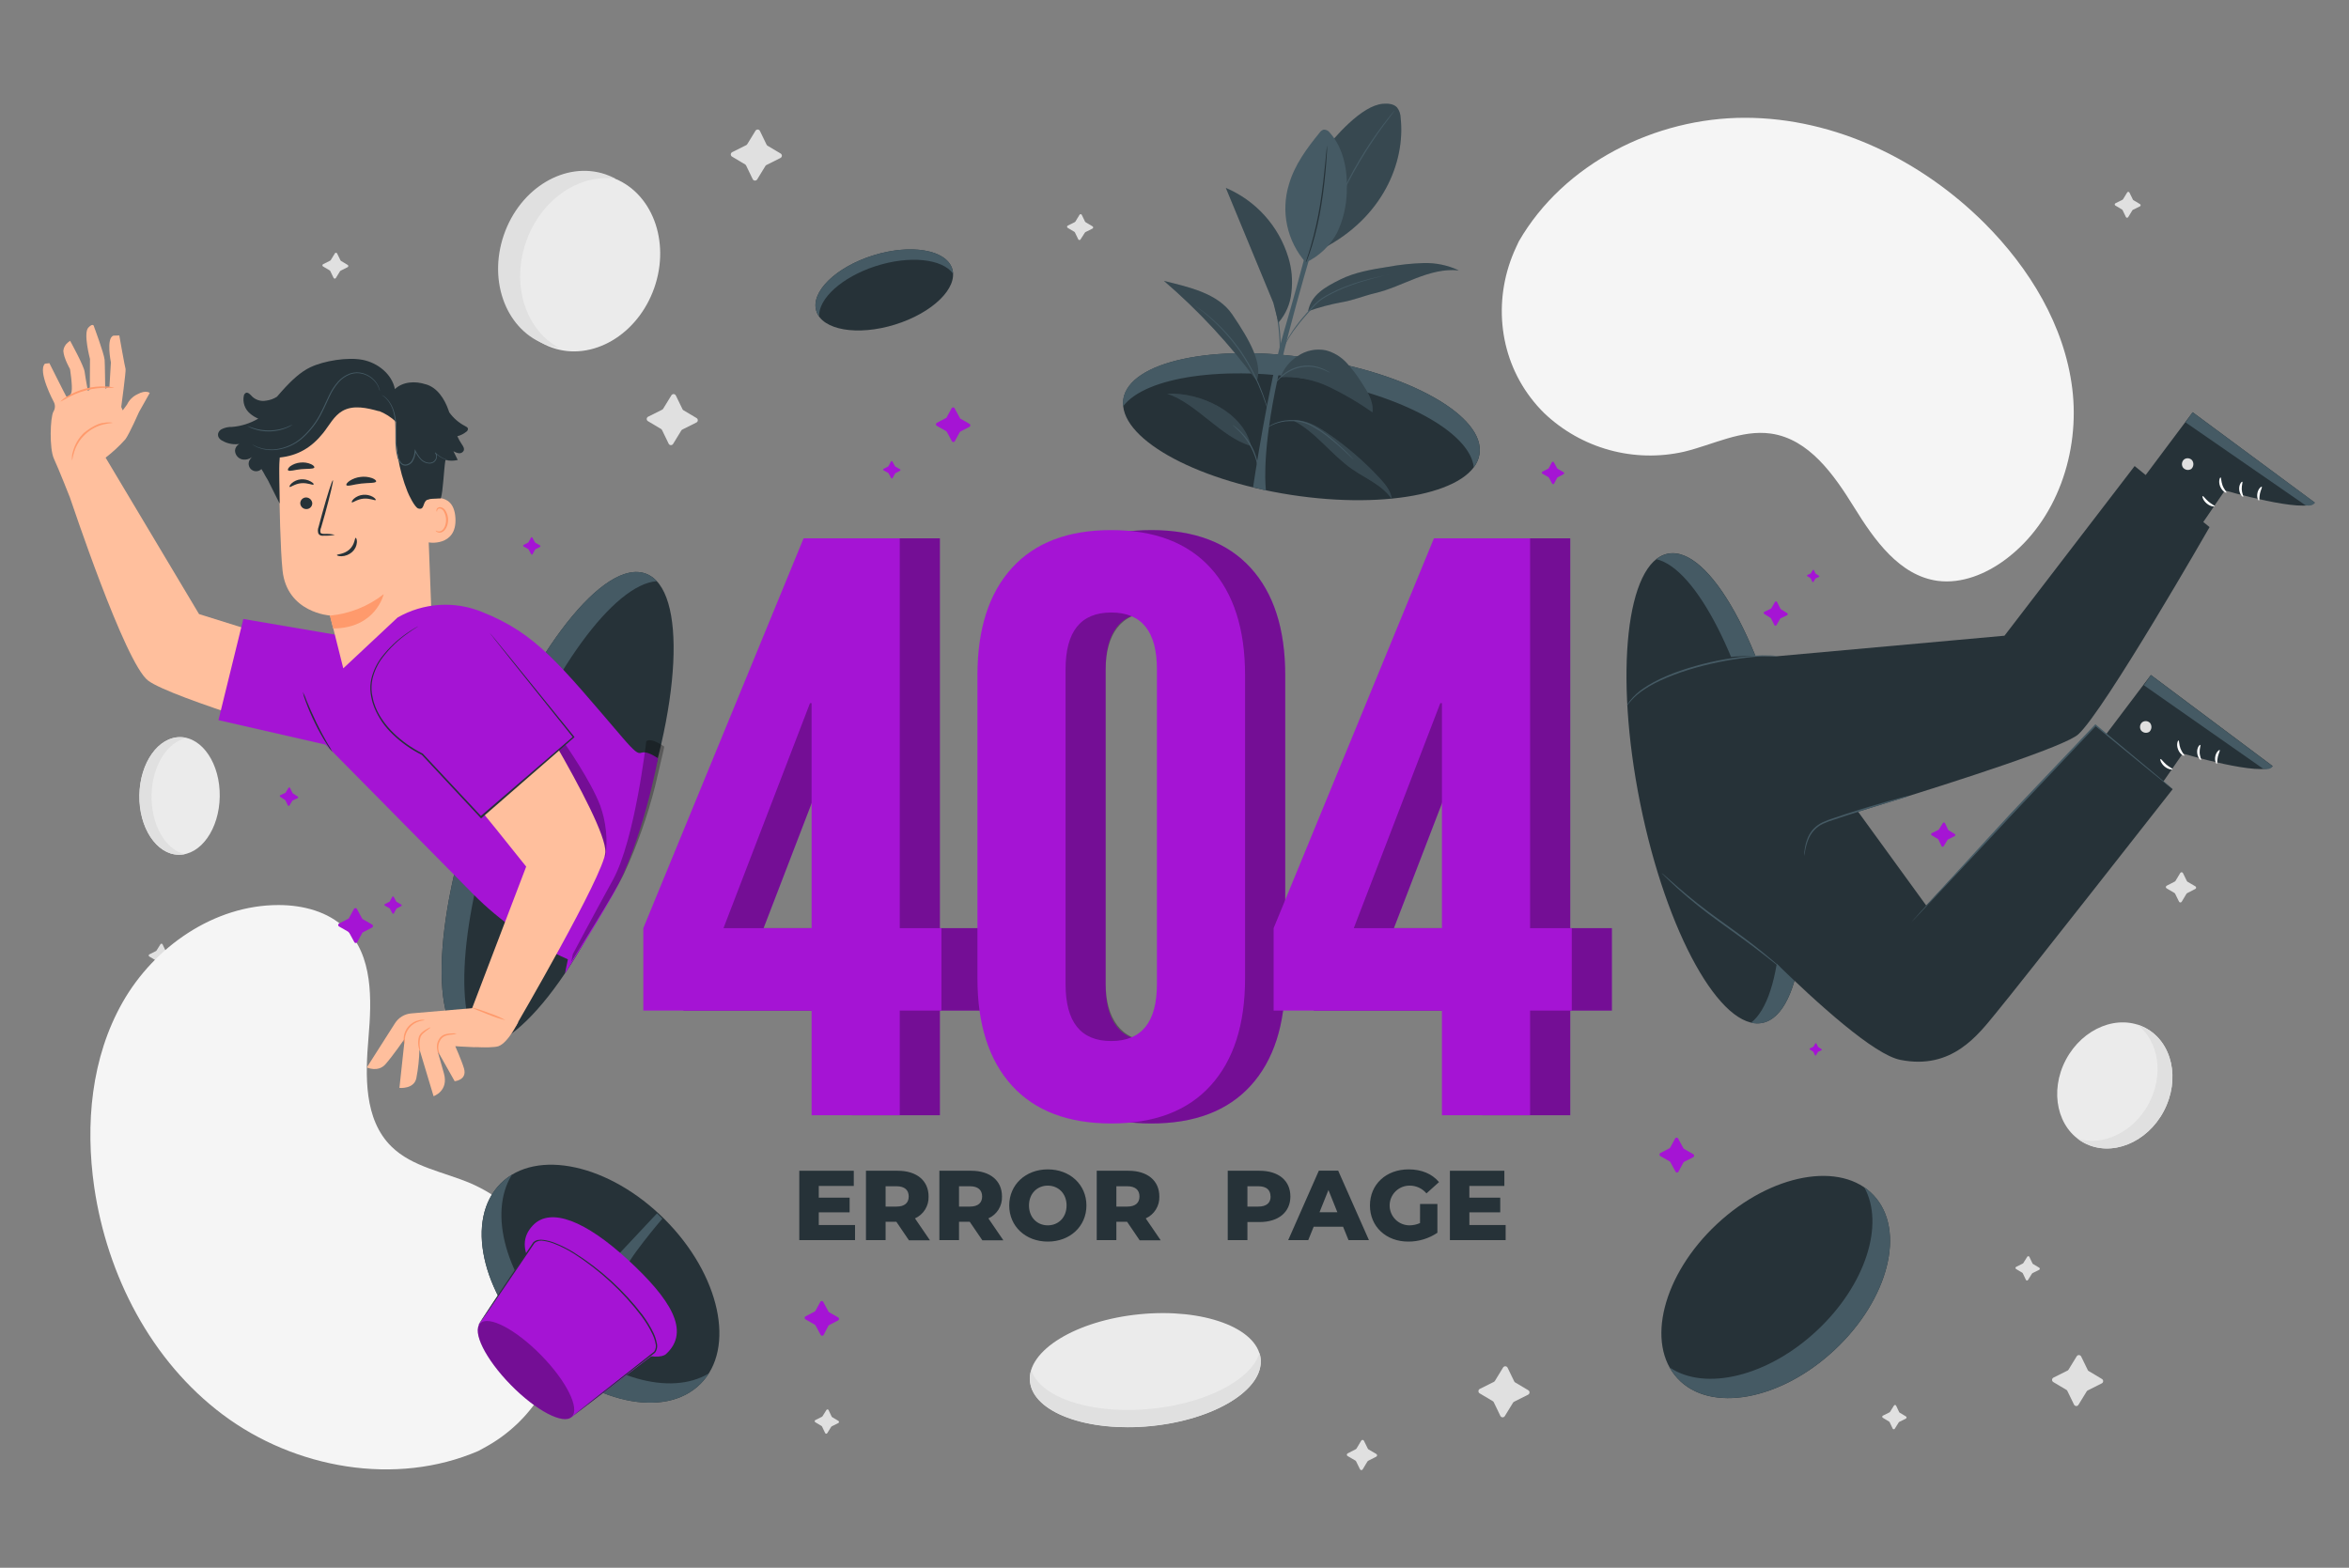
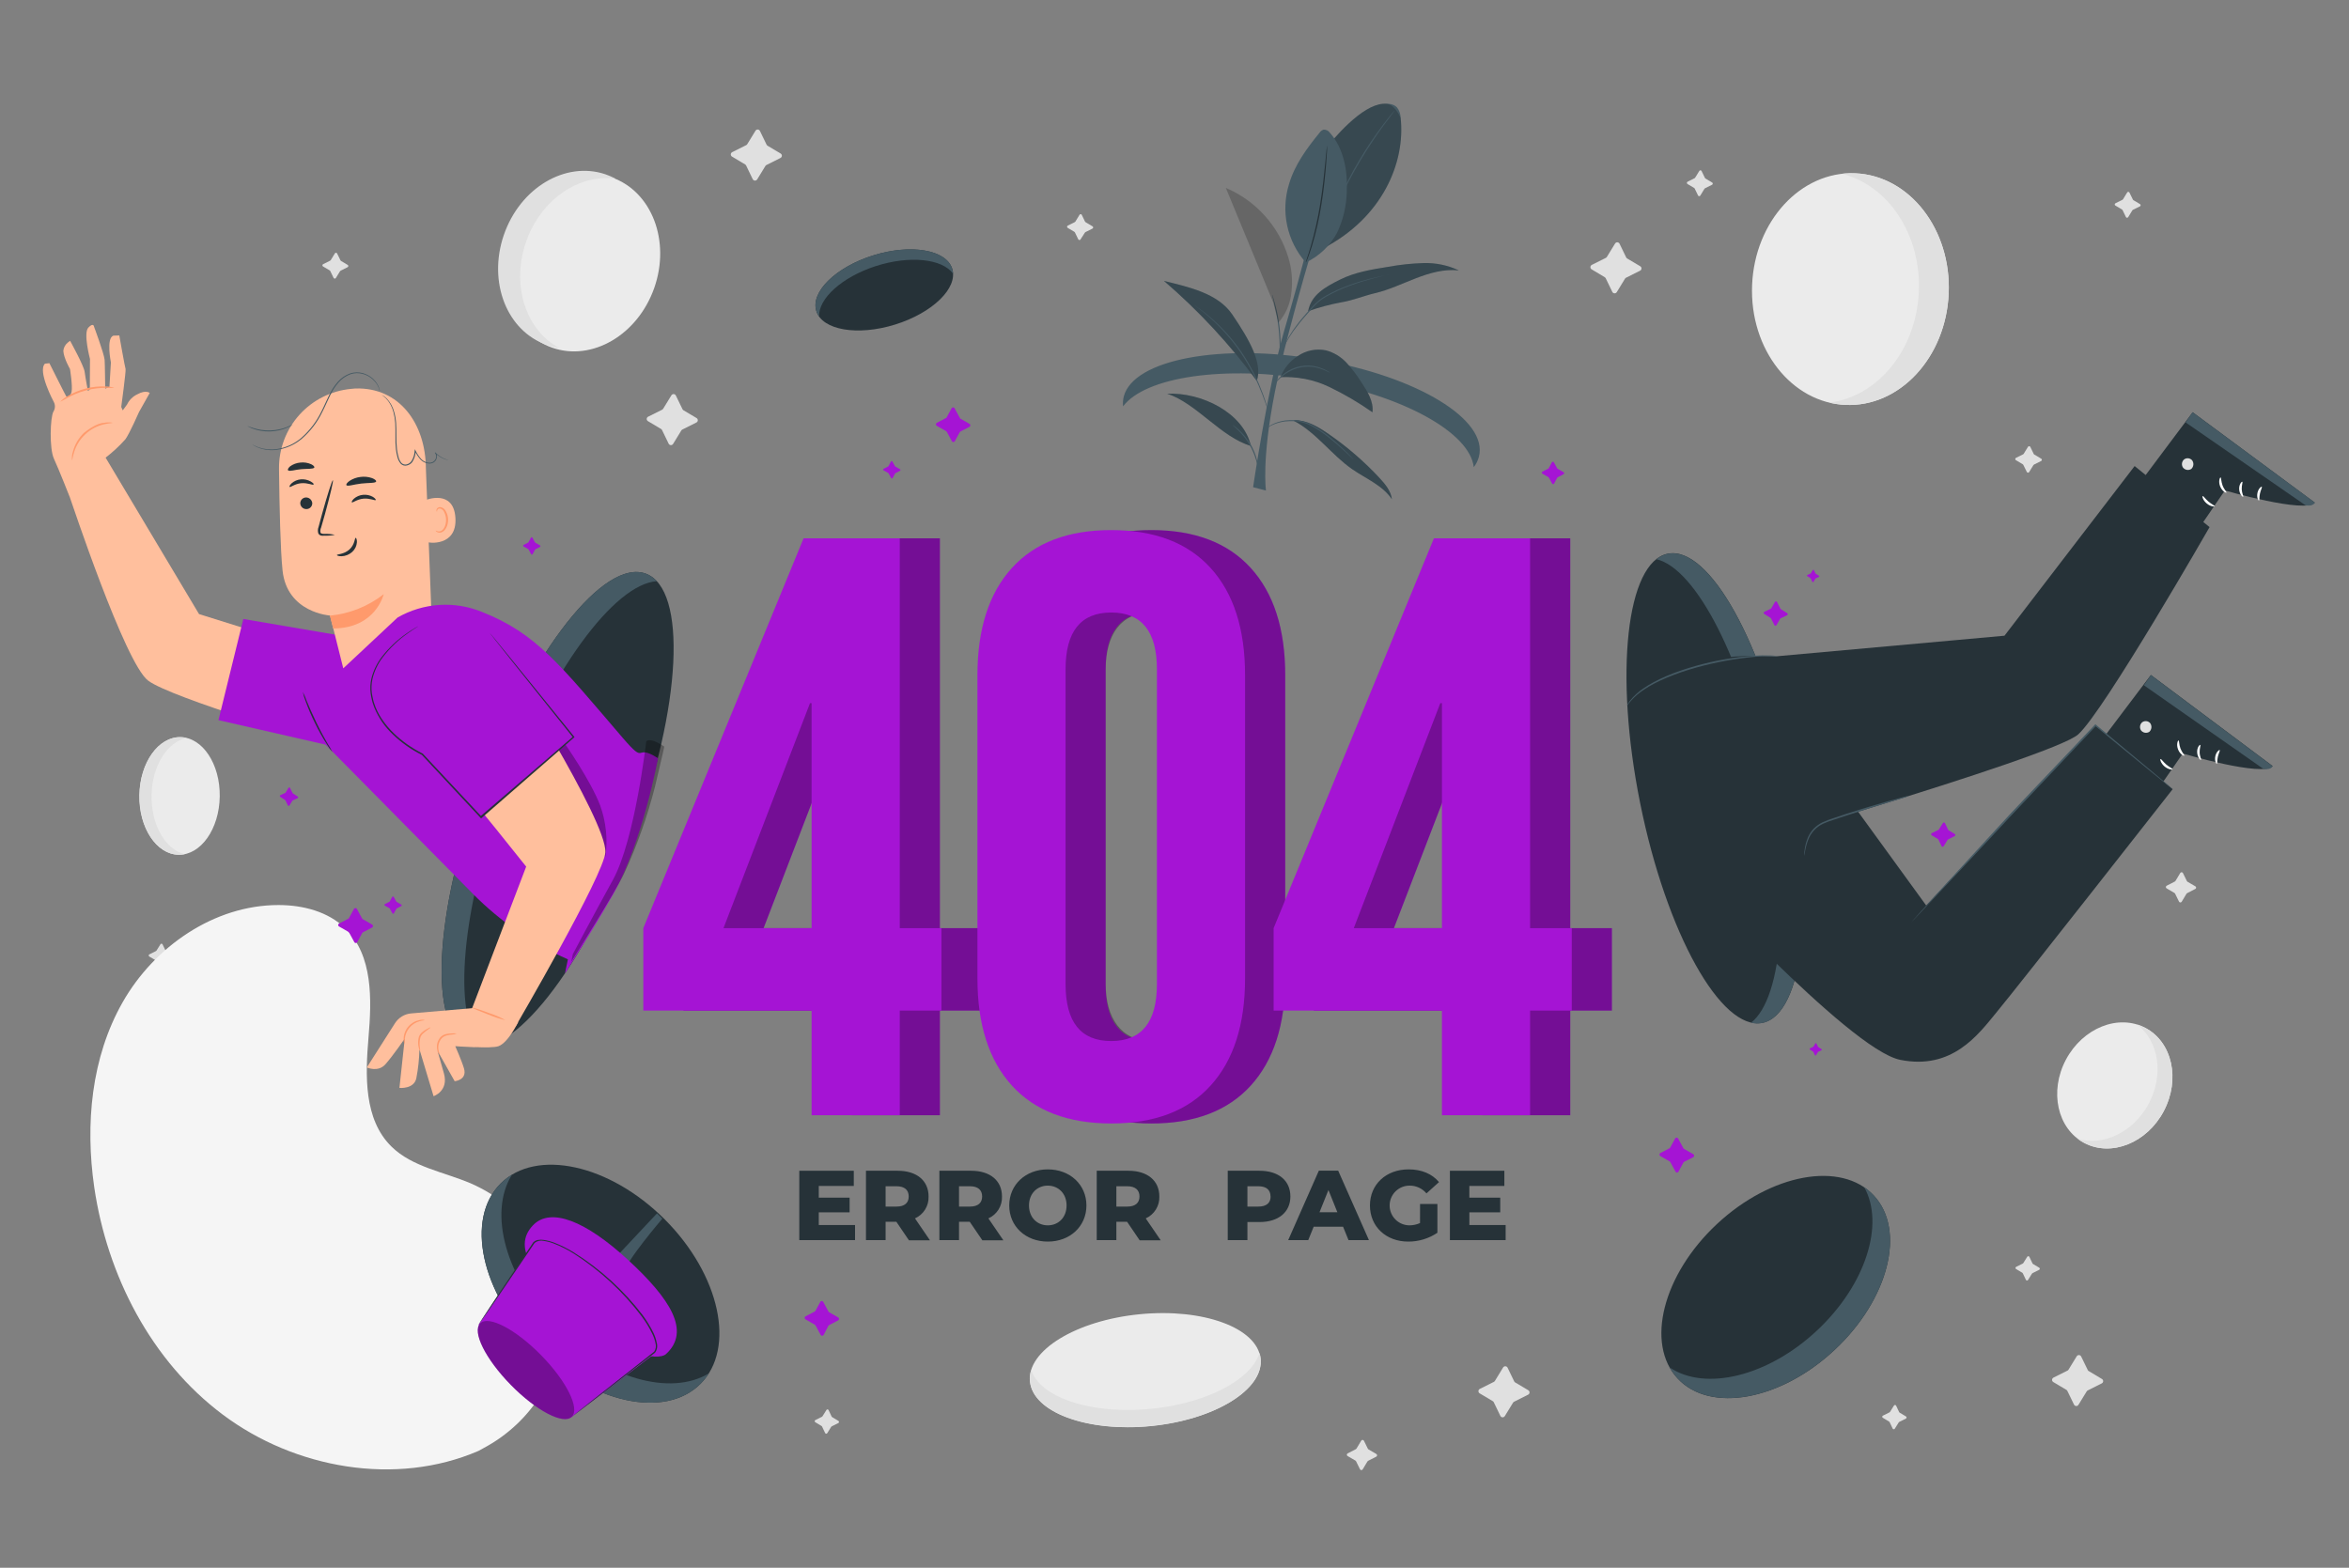
<svg xmlns="http://www.w3.org/2000/svg" width="800" height="534" viewBox="0 0 800 534" fill="none">
  <rect x="0" y="0" width="800" height="534" fill="#808080" stroke="none" />
  <path d="M663.667 99.814C664.538 78.029 650.256 59.769 631.767 59.03C613.278 58.29 597.583 75.351 596.712 97.137C595.841 118.922 610.123 137.182 628.612 137.921C647.101 138.66 662.795 121.599 663.667 99.814Z" fill="#EBEBEB" />
  <path d="M653.483 99.573C652.534 119.413 639.296 135.2 622.966 137.131C624.715 137.556 626.501 137.813 628.299 137.899C646.784 138.848 662.614 121.963 663.659 100.181C664.704 78.4 650.571 59.989 632.086 59.04C630.473 58.959 628.857 59.013 627.254 59.2C643.03 63.029 654.422 79.936 653.483 99.573Z" fill="#E0E0E0" />
  <path d="M391.9 485.753C413.593 483.63 430.344 473.377 429.314 462.853C428.284 452.329 409.863 445.518 388.17 447.642C366.476 449.765 349.726 460.018 350.756 470.542C351.786 481.066 370.207 487.876 391.9 485.753Z" fill="#EBEBEB" />
  <path d="M390.4 480C370.603 481.568 354.133 475.733 351.211 466.635C350.899 467.639 350.748 468.687 350.763 469.739C350.944 480.341 368.683 487.552 390.4 485.835C412.117 484.117 429.589 474.155 429.408 463.552C429.391 462.624 429.236 461.704 428.949 460.821C426.08 470.219 409.963 478.485 390.4 480Z" fill="#E0E0E0" />
  <path d="M112.511 427.604C123.553 418.355 123.673 400.314 112.778 387.307C101.884 374.301 84.101 371.255 73.059 380.504C62.018 389.752 61.898 407.794 72.792 420.8C83.687 433.806 101.469 436.853 112.511 427.604Z" fill="#EBEBEB" />
  <path d="M78.933 415.787C88.96 427.52 104.618 430.997 115.594 424.416C114.718 425.506 113.743 426.513 112.682 427.424C101.749 436.789 83.968 433.92 72.97 421.024C61.973 408.128 61.92 390.037 72.853 380.672C73.81 379.855 74.834 379.12 75.914 378.475C68.032 388.267 69.045 404.139 78.933 415.787Z" fill="#E0E0E0" />
  <path d="M74.839 271.307C75.001 260.245 69.001 251.188 61.438 251.077C53.875 250.966 47.612 259.844 47.45 270.906C47.288 281.968 53.288 291.025 60.851 291.136C68.414 291.247 74.677 282.369 74.839 271.307Z" fill="#EBEBEB" />
  <path d="M51.616 270.784C51.392 280.864 56.309 289.365 62.901 290.955C62.2 291.1 61.484 291.165 60.768 291.147C53.205 290.923 47.264 281.771 47.509 270.709C47.755 259.648 54.069 250.859 61.632 251.083C62.294 251.101 62.952 251.191 63.595 251.349C56.992 252.683 51.829 260.811 51.616 270.784Z" fill="#E0E0E0" />
  <path d="M703.584 360.949C697.856 371.765 700.661 384.469 709.867 389.301C719.072 394.133 731.2 389.301 736.907 378.475C742.613 367.648 739.829 354.955 730.635 350.112C721.44 345.269 709.333 350.123 703.584 360.949Z" fill="#EBEBEB" />
  <path d="M731.829 375.861C737.056 365.995 735.179 354.528 727.84 348.96C728.805 349.258 729.74 349.644 730.635 350.112C739.829 354.955 742.645 367.648 736.907 378.475C731.168 389.301 719.061 394.144 709.867 389.333C709.062 388.913 708.294 388.424 707.573 387.872C716.299 390.517 726.656 385.621 731.829 375.861Z" fill="#E0E0E0" />
  <path d="M222.82 98.069C228.436 82.059 221.97 65.216 208.379 60.448C194.787 55.681 179.216 64.794 173.6 80.804C167.984 96.814 174.45 113.657 188.041 118.425C201.633 123.193 217.204 114.079 222.82 98.069Z" fill="#EBEBEB" />
  <path d="M179.094 82.56C174.091 97.184 179.094 112.427 190.4 118.475C189.019 118.279 187.659 117.958 186.336 117.515C172.694 112.896 166.07 96.181 171.574 80.085C177.078 63.989 192.566 54.763 206.208 59.371C207.398 59.78 208.554 60.283 209.664 60.875C197.131 59.115 184.043 68.075 179.094 82.56Z" fill="#E0E0E0" />
  <path d="M554.144 88.032L558.635 90.699C558.766 90.781 558.874 90.896 558.946 91.034C559.017 91.172 559.05 91.326 559.042 91.481C559.033 91.636 558.983 91.786 558.896 91.915C558.809 92.044 558.69 92.147 558.549 92.213L553.792 94.592C553.643 94.667 553.518 94.781 553.429 94.923L550.645 99.467C550.571 99.602 550.461 99.716 550.328 99.794C550.195 99.873 550.043 99.915 549.888 99.915C549.733 99.915 549.581 99.873 549.448 99.794C549.315 99.716 549.205 99.602 549.131 99.467L546.859 94.773C546.787 94.625 546.671 94.502 546.528 94.421L542.048 91.733C541.916 91.651 541.809 91.536 541.737 91.398C541.665 91.26 541.632 91.106 541.641 90.951C541.65 90.796 541.7 90.646 541.787 90.517C541.873 90.388 541.993 90.285 542.133 90.219L546.891 87.84C547.04 87.765 547.165 87.651 547.253 87.509L550.027 82.976C550.103 82.841 550.213 82.728 550.347 82.649C550.481 82.571 550.634 82.529 550.789 82.529C550.945 82.529 551.097 82.571 551.231 82.649C551.365 82.728 551.476 82.841 551.552 82.976L553.824 87.669C553.895 87.818 554.006 87.943 554.144 88.032Z" fill="#E0E0E0" />
  <path d="M120.128 474.037L124.619 476.704C124.751 476.786 124.858 476.902 124.93 477.039C125.002 477.177 125.035 477.332 125.026 477.487C125.017 477.642 124.967 477.791 124.88 477.92C124.794 478.049 124.674 478.152 124.534 478.219L119.776 480.597C119.627 480.672 119.502 480.786 119.414 480.928L116.63 485.472C116.55 485.605 116.437 485.715 116.301 485.789C116.165 485.863 116.011 485.899 115.857 485.894C115.702 485.889 115.551 485.842 115.421 485.758C115.29 485.674 115.185 485.557 115.115 485.419L112.843 480.725C112.768 480.579 112.653 480.457 112.512 480.373L108.032 477.707C107.9 477.625 107.793 477.509 107.721 477.371C107.65 477.233 107.617 477.079 107.625 476.924C107.634 476.769 107.684 476.619 107.771 476.49C107.858 476.362 107.977 476.258 108.118 476.192L112.875 473.803C113.026 473.731 113.153 473.616 113.238 473.472L116.011 468.939C116.086 468.803 116.195 468.69 116.328 468.611C116.462 468.532 116.614 468.49 116.768 468.49C116.923 468.49 117.075 468.532 117.208 468.611C117.342 468.69 117.451 468.803 117.526 468.939L119.808 473.643C119.872 473.804 119.984 473.942 120.128 474.037Z" fill="#E0E0E0" />
  <path d="M516.01 470.869L520.501 473.536C520.633 473.618 520.74 473.734 520.812 473.872C520.883 474.009 520.917 474.164 520.908 474.319C520.899 474.474 520.849 474.623 520.762 474.752C520.675 474.881 520.556 474.984 520.416 475.051L515.658 477.44C515.507 477.511 515.38 477.627 515.296 477.771L512.512 482.304C512.437 482.44 512.327 482.553 512.194 482.632C512.061 482.711 511.909 482.752 511.754 482.752C511.599 482.752 511.447 482.711 511.314 482.632C511.181 482.553 511.071 482.44 510.997 482.304L508.725 477.6C508.65 477.454 508.535 477.332 508.394 477.248L503.914 474.581C503.782 474.5 503.675 474.384 503.603 474.246C503.532 474.108 503.498 473.954 503.507 473.799C503.516 473.644 503.566 473.494 503.653 473.365C503.74 473.236 503.859 473.133 504 473.067L508.757 470.688C508.906 470.613 509.031 470.499 509.12 470.357L511.893 465.813C511.969 465.678 512.08 465.565 512.214 465.487C512.348 465.408 512.5 465.367 512.656 465.367C512.811 465.367 512.963 465.408 513.097 465.487C513.231 465.565 513.342 465.678 513.418 465.813L515.69 470.507C515.76 470.656 515.871 470.782 516.01 470.869Z" fill="#E0E0E0" />
  <path d="M711.381 467.019L715.861 469.696C715.994 469.776 716.102 469.89 716.175 470.026C716.248 470.162 716.283 470.316 716.275 470.47C716.267 470.625 716.218 470.774 716.132 470.903C716.046 471.031 715.926 471.134 715.786 471.2L711.018 473.6C710.869 473.674 710.743 473.789 710.656 473.931L707.882 478.464C707.808 478.6 707.698 478.713 707.565 478.792C707.432 478.871 707.28 478.912 707.125 478.912C706.97 478.912 706.818 478.871 706.685 478.792C706.552 478.713 706.442 478.6 706.368 478.464L704.085 473.771C704.018 473.62 703.906 473.494 703.765 473.408L699.285 470.741C699.153 470.66 699.045 470.545 698.972 470.408C698.9 470.271 698.865 470.117 698.873 469.962C698.881 469.807 698.93 469.657 699.016 469.528C699.101 469.398 699.22 469.294 699.36 469.227L704.117 466.848C704.266 466.773 704.392 466.659 704.48 466.517L707.264 461.973C707.343 461.84 707.456 461.731 707.593 461.656C707.729 461.582 707.882 461.546 708.037 461.551C708.192 461.557 708.342 461.604 708.473 461.687C708.603 461.771 708.709 461.888 708.778 462.027L711.061 466.72C711.137 466.848 711.248 466.951 711.381 467.019Z" fill="#E0E0E0" />
  <path d="M232.757 139.733L237.237 142.4C237.369 142.481 237.477 142.596 237.55 142.733C237.622 142.87 237.657 143.024 237.649 143.179C237.641 143.334 237.592 143.484 237.507 143.614C237.421 143.743 237.302 143.847 237.162 143.915L232.394 146.304C232.245 146.378 232.119 146.493 232.032 146.635L229.258 151.168C229.184 151.304 229.074 151.417 228.941 151.496C228.808 151.574 228.656 151.616 228.501 151.616C228.346 151.616 228.194 151.574 228.061 151.496C227.928 151.417 227.818 151.304 227.744 151.168L225.461 146.464C225.39 146.318 225.279 146.196 225.141 146.112L220.661 143.445C220.529 143.364 220.421 143.249 220.348 143.112C220.276 142.975 220.241 142.821 220.249 142.666C220.257 142.511 220.306 142.361 220.392 142.231C220.477 142.102 220.596 141.998 220.736 141.931L225.504 139.552C225.648 139.474 225.769 139.36 225.856 139.221L228.64 134.677C228.714 134.542 228.824 134.428 228.957 134.35C229.09 134.271 229.242 134.229 229.397 134.229C229.552 134.229 229.704 134.271 229.837 134.35C229.97 134.428 230.08 134.542 230.154 134.677L232.437 139.371C232.503 139.522 232.615 139.649 232.757 139.733Z" fill="#E0E0E0" />
  <path d="M261.397 49.632L265.877 52.299C266.009 52.38 266.116 52.496 266.188 52.634C266.259 52.772 266.293 52.926 266.284 53.081C266.275 53.236 266.225 53.386 266.138 53.515C266.051 53.644 265.932 53.747 265.791 53.813L261.034 56.203C260.883 56.274 260.756 56.389 260.672 56.533L257.898 61.067C257.822 61.202 257.711 61.315 257.577 61.393C257.443 61.472 257.291 61.513 257.135 61.513C256.98 61.513 256.828 61.472 256.694 61.393C256.56 61.315 256.449 61.202 256.373 61.067L254.101 56.363C254.027 56.219 253.917 56.098 253.781 56.011L249.29 53.333C249.158 53.252 249.051 53.136 248.979 52.998C248.908 52.86 248.874 52.706 248.883 52.551C248.892 52.396 248.942 52.246 249.029 52.117C249.116 51.988 249.235 51.885 249.375 51.819L254.133 49.44C254.282 49.365 254.407 49.251 254.495 49.109L257.279 44.565C257.354 44.43 257.464 44.316 257.597 44.238C257.73 44.159 257.882 44.117 258.037 44.117C258.192 44.117 258.344 44.159 258.477 44.238C258.61 44.316 258.72 44.43 258.794 44.565L261.066 49.259C261.134 49.415 261.25 49.545 261.397 49.632Z" fill="#E0E0E0" />
  <path d="M116.139 88.875L118.4 90.229C118.469 90.267 118.527 90.322 118.567 90.39C118.607 90.457 118.628 90.535 118.628 90.613C118.628 90.692 118.607 90.769 118.567 90.837C118.527 90.904 118.469 90.96 118.4 90.997L115.99 92.213C115.915 92.249 115.852 92.304 115.808 92.373L114.4 94.677C114.361 94.746 114.304 94.803 114.236 94.843C114.168 94.883 114.09 94.904 114.011 94.904C113.932 94.904 113.854 94.883 113.786 94.843C113.717 94.803 113.661 94.746 113.622 94.677L112.47 92.299C112.434 92.224 112.379 92.162 112.31 92.117L110.027 90.763C109.958 90.725 109.9 90.669 109.86 90.602C109.82 90.534 109.799 90.457 109.799 90.379C109.799 90.3 109.82 90.223 109.86 90.155C109.9 90.088 109.958 90.032 110.027 89.995L112.448 88.779C112.522 88.743 112.585 88.688 112.63 88.619L114.038 86.315C114.075 86.246 114.131 86.188 114.198 86.148C114.266 86.108 114.343 86.087 114.422 86.087C114.5 86.087 114.577 86.108 114.645 86.148C114.712 86.188 114.768 86.246 114.806 86.315L115.968 88.693C116.003 88.771 116.063 88.835 116.139 88.875Z" fill="#E0E0E0" />
  <path d="M369.803 75.733L372.075 77.088C372.144 77.126 372.201 77.181 372.241 77.249C372.281 77.316 372.303 77.393 372.303 77.472C372.303 77.551 372.281 77.628 372.241 77.695C372.201 77.763 372.144 77.818 372.075 77.856L369.664 79.061C369.587 79.097 369.523 79.157 369.483 79.232L368 81.536C367.962 81.605 367.907 81.663 367.839 81.703C367.772 81.743 367.694 81.764 367.616 81.764C367.537 81.764 367.46 81.743 367.393 81.703C367.325 81.663 367.269 81.605 367.232 81.536L366.08 79.157C366.045 79.083 365.989 79.02 365.92 78.976L363.637 77.621C363.568 77.584 363.511 77.528 363.47 77.461C363.43 77.393 363.409 77.316 363.409 77.237C363.409 77.159 363.43 77.082 363.47 77.014C363.511 76.947 363.568 76.891 363.637 76.853L366.059 75.648C366.133 75.609 366.196 75.549 366.24 75.477L367.648 73.173C367.685 73.104 367.741 73.047 367.809 73.007C367.876 72.966 367.953 72.945 368.032 72.945C368.11 72.945 368.188 72.966 368.255 73.007C368.323 73.047 368.378 73.104 368.416 73.173L369.568 75.563C369.626 75.643 369.708 75.703 369.803 75.733Z" fill="#E0E0E0" />
  <path d="M580.81 60.8L583.093 62.155C583.162 62.192 583.219 62.248 583.259 62.315C583.299 62.383 583.321 62.46 583.321 62.539C583.321 62.617 583.299 62.694 583.259 62.762C583.219 62.83 583.162 62.885 583.093 62.923L580.671 64.128C580.597 64.167 580.534 64.226 580.49 64.299L579.082 66.603C579.044 66.672 578.989 66.729 578.921 66.769C578.854 66.809 578.777 66.831 578.698 66.831C578.619 66.831 578.542 66.809 578.475 66.769C578.407 66.729 578.351 66.672 578.314 66.603L577.162 64.213C577.122 64.139 577.063 64.076 576.991 64.032L574.719 62.677C574.65 62.64 574.593 62.584 574.552 62.517C574.512 62.449 574.491 62.372 574.491 62.293C574.491 62.215 574.512 62.138 574.552 62.07C574.593 62.002 574.65 61.947 574.719 61.909L577.13 60.704C577.207 60.668 577.271 60.608 577.311 60.533L578.73 58.229C578.767 58.16 578.823 58.103 578.891 58.062C578.958 58.022 579.035 58.001 579.114 58.001C579.192 58.001 579.27 58.022 579.337 58.062C579.405 58.103 579.46 58.16 579.498 58.229L580.65 60.608C580.683 60.686 580.739 60.753 580.81 60.8Z" fill="#E0E0E0" />
  <path d="M726.538 68.16L728.81 69.515C728.879 69.552 728.937 69.608 728.977 69.675C729.017 69.743 729.038 69.82 729.038 69.899C729.038 69.977 729.017 70.054 728.977 70.122C728.937 70.19 728.879 70.245 728.81 70.283L726.4 71.467C726.325 71.506 726.262 71.565 726.218 71.637L724.81 73.941C724.771 74.01 724.715 74.067 724.646 74.107C724.578 74.147 724.5 74.168 724.421 74.168C724.342 74.168 724.264 74.147 724.196 74.107C724.127 74.067 724.071 74.01 724.032 73.941L722.88 71.552C722.844 71.478 722.789 71.415 722.72 71.371L720.437 70.016C720.368 69.978 720.31 69.923 720.27 69.855C720.23 69.788 720.209 69.711 720.209 69.632C720.209 69.553 720.23 69.476 720.27 69.409C720.31 69.341 720.368 69.286 720.437 69.248L722.858 68.043C722.936 68.007 722.999 67.947 723.04 67.872L724.448 65.568C724.485 65.499 724.541 65.441 724.608 65.401C724.676 65.361 724.753 65.34 724.832 65.34C724.91 65.34 724.987 65.361 725.055 65.401C725.123 65.441 725.178 65.499 725.216 65.568L726.4 67.979C726.426 68.052 726.474 68.115 726.538 68.16Z" fill="#E0E0E0" />
  <path d="M466.069 493.685L468.736 495.243C468.816 495.288 468.882 495.354 468.928 495.434C468.974 495.514 468.998 495.604 468.998 495.696C468.998 495.788 468.974 495.878 468.928 495.958C468.882 496.038 468.816 496.104 468.736 496.149L465.931 497.579C465.843 497.626 465.769 497.696 465.717 497.781L464.096 500.48C464.05 500.56 463.984 500.626 463.904 500.672C463.825 500.718 463.735 500.743 463.643 500.743C463.551 500.743 463.46 500.718 463.381 500.672C463.301 500.626 463.235 500.56 463.189 500.48L461.824 497.707C461.777 497.625 461.711 497.555 461.632 497.504L458.955 495.947C458.875 495.902 458.808 495.837 458.761 495.759C458.715 495.68 458.69 495.59 458.69 495.499C458.69 495.407 458.715 495.317 458.761 495.239C458.808 495.16 458.875 495.095 458.955 495.051L461.76 493.611C461.848 493.568 461.921 493.501 461.973 493.419L463.595 490.709C463.64 490.63 463.706 490.563 463.786 490.517C463.866 490.471 463.956 490.447 464.048 490.447C464.14 490.447 464.23 490.471 464.31 490.517C464.389 490.563 464.455 490.63 464.501 490.709L465.867 493.483C465.911 493.57 465.982 493.641 466.069 493.685Z" fill="#E0E0E0" />
  <path d="M744.992 300.331L747.669 301.888C747.749 301.932 747.816 301.997 747.863 302.076C747.909 302.155 747.934 302.245 747.934 302.336C747.934 302.428 747.909 302.517 747.863 302.596C747.816 302.675 747.749 302.74 747.669 302.784L744.864 304.224C744.774 304.268 744.699 304.339 744.651 304.427L743.029 307.125C742.984 307.205 742.918 307.271 742.838 307.318C742.758 307.364 742.668 307.388 742.576 307.388C742.484 307.388 742.394 307.364 742.314 307.318C742.235 307.271 742.169 307.205 742.123 307.125L740.757 304.352C740.713 304.265 740.642 304.194 740.555 304.149L737.888 302.592C737.808 302.548 737.741 302.483 737.695 302.404C737.648 302.325 737.624 302.236 737.624 302.144C737.624 302.053 737.648 301.963 737.695 301.884C737.741 301.805 737.808 301.74 737.888 301.696L740.693 300.256C740.782 300.209 740.855 300.139 740.907 300.053L742.528 297.355C742.574 297.275 742.64 297.209 742.72 297.163C742.799 297.116 742.889 297.092 742.981 297.092C743.073 297.092 743.164 297.116 743.243 297.163C743.323 297.209 743.389 297.275 743.435 297.355L744.8 300.128C744.844 300.212 744.91 300.283 744.992 300.331Z" fill="#E0E0E0" />
  <path d="M56.587 324.075L58.72 325.344C58.784 325.38 58.838 325.433 58.875 325.497C58.913 325.56 58.932 325.633 58.932 325.707C58.932 325.78 58.913 325.853 58.875 325.917C58.838 325.98 58.784 326.033 58.72 326.069L56.437 327.211C56.368 327.249 56.31 327.304 56.267 327.371L54.933 329.504C54.897 329.568 54.844 329.622 54.781 329.659C54.717 329.697 54.645 329.716 54.571 329.716C54.497 329.716 54.424 329.697 54.361 329.659C54.297 329.622 54.244 329.568 54.208 329.504L53.141 327.253C53.102 327.184 53.048 327.126 52.981 327.083L50.848 325.803C50.784 325.766 50.73 325.714 50.693 325.65C50.655 325.586 50.636 325.514 50.636 325.44C50.636 325.366 50.655 325.294 50.693 325.23C50.73 325.166 50.784 325.113 50.848 325.077L53.131 323.936C53.204 323.904 53.264 323.847 53.301 323.776L54.635 321.643C54.668 321.575 54.72 321.519 54.784 321.479C54.848 321.439 54.922 321.418 54.997 321.418C55.073 321.418 55.146 321.439 55.211 321.479C55.275 321.519 55.326 321.575 55.36 321.643L56.427 323.893C56.467 323.964 56.522 324.026 56.587 324.075Z" fill="#E0E0E0" />
  <path d="M283.403 482.688L285.536 483.968C285.601 484.004 285.654 484.057 285.692 484.12C285.729 484.184 285.749 484.257 285.749 484.331C285.749 484.404 285.729 484.477 285.692 484.541C285.654 484.604 285.601 484.657 285.536 484.693L283.254 485.835C283.183 485.871 283.123 485.926 283.083 485.995L281.75 488.128C281.714 488.192 281.661 488.246 281.597 488.283C281.533 488.32 281.461 488.34 281.387 488.34C281.313 488.34 281.241 488.32 281.177 488.283C281.113 488.246 281.061 488.192 281.024 488.128L279.958 485.877C279.919 485.808 279.864 485.75 279.798 485.707L277.664 484.427C277.6 484.39 277.546 484.338 277.509 484.274C277.472 484.21 277.452 484.138 277.452 484.064C277.452 483.99 277.472 483.918 277.509 483.854C277.546 483.79 277.6 483.737 277.664 483.701L279.947 482.56C280.021 482.528 280.081 482.471 280.118 482.4L281.451 480.267C281.487 480.202 281.54 480.149 281.604 480.111C281.667 480.074 281.74 480.054 281.814 480.054C281.888 480.054 281.96 480.074 282.024 480.111C282.088 480.149 282.14 480.202 282.176 480.267L283.243 482.517C283.279 482.588 283.334 482.647 283.403 482.688Z" fill="#E0E0E0" />
  <path d="M692.351 430.507L694.485 431.787C694.549 431.823 694.603 431.876 694.64 431.939C694.677 432.003 694.697 432.076 694.697 432.149C694.697 432.223 694.677 432.296 694.64 432.359C694.603 432.423 694.549 432.476 694.485 432.512L692.202 433.653C692.131 433.689 692.072 433.745 692.031 433.813L690.698 435.947C690.662 436.011 690.609 436.065 690.545 436.102C690.482 436.139 690.409 436.159 690.335 436.159C690.262 436.159 690.189 436.139 690.125 436.102C690.062 436.065 690.009 436.011 689.973 435.947L688.906 433.696C688.875 433.625 688.823 433.566 688.757 433.525L686.623 432.245C686.559 432.209 686.505 432.157 686.468 432.093C686.431 432.029 686.411 431.957 686.411 431.883C686.411 431.809 686.431 431.736 686.468 431.673C686.505 431.609 686.559 431.556 686.623 431.52L688.906 430.379C688.979 430.346 689.04 430.29 689.077 430.219L690.41 428.085C690.446 428.021 690.499 427.967 690.563 427.93C690.626 427.893 690.699 427.873 690.773 427.873C690.847 427.873 690.919 427.893 690.983 427.93C691.046 427.967 691.099 428.021 691.135 428.085L692.202 430.325C692.233 430.399 692.285 430.462 692.351 430.507Z" fill="#E0E0E0" />
  <path d="M646.976 481.173L649.11 482.453C649.174 482.489 649.228 482.542 649.265 482.606C649.302 482.67 649.322 482.742 649.322 482.816C649.322 482.89 649.302 482.962 649.265 483.026C649.228 483.09 649.174 483.142 649.11 483.179L646.827 484.32C646.753 484.352 646.693 484.409 646.656 484.48L645.323 486.613C645.287 486.678 645.234 486.731 645.17 486.769C645.107 486.806 645.034 486.826 644.96 486.826C644.886 486.826 644.814 486.806 644.75 486.769C644.686 486.731 644.634 486.678 644.598 486.613L643.531 484.363C643.492 484.297 643.437 484.242 643.371 484.203L641.238 482.923C641.173 482.886 641.12 482.834 641.082 482.77C641.045 482.706 641.025 482.634 641.025 482.56C641.025 482.486 641.045 482.414 641.082 482.35C641.12 482.286 641.173 482.233 641.238 482.197L643.52 481.056C643.589 481.017 643.648 480.962 643.691 480.896L645.024 478.763C645.06 478.698 645.113 478.645 645.177 478.607C645.241 478.57 645.313 478.55 645.387 478.55C645.461 478.55 645.533 478.57 645.597 478.607C645.661 478.645 645.713 478.698 645.75 478.763L646.816 481.013C646.856 481.078 646.911 481.133 646.976 481.173Z" fill="#E0E0E0" />
  <path d="M692.853 154.848L695.178 156.235C695.247 156.274 695.304 156.33 695.344 156.399C695.383 156.467 695.404 156.545 695.404 156.624C695.404 156.703 695.383 156.781 695.344 156.849C695.304 156.918 695.247 156.974 695.178 157.013L692.703 158.251C692.629 158.29 692.566 158.349 692.522 158.421L691.071 160.779C691.032 160.847 690.976 160.905 690.907 160.944C690.839 160.984 690.761 161.005 690.682 161.005C690.603 161.005 690.525 160.984 690.457 160.944C690.388 160.905 690.332 160.847 690.293 160.779L689.066 158.315C689.03 158.237 688.97 158.174 688.895 158.133L686.57 156.747C686.499 156.708 686.439 156.651 686.398 156.582C686.356 156.512 686.334 156.433 686.334 156.352C686.334 156.271 686.356 156.192 686.398 156.122C686.439 156.053 686.499 155.996 686.57 155.957L689.045 154.731C689.12 154.687 689.183 154.625 689.226 154.549L690.666 152.203C690.704 152.131 690.761 152.072 690.831 152.03C690.9 151.989 690.98 151.967 691.061 151.967C691.142 151.967 691.221 151.989 691.291 152.03C691.36 152.072 691.417 152.131 691.455 152.203L692.639 154.635C692.658 154.683 692.687 154.727 692.724 154.764C692.76 154.801 692.804 154.829 692.853 154.848Z" fill="#E0E0E0" />
-   <path d="M517.269 82.208L516.341 84.203C508.469 101.013 510.144 120.811 521.291 135.456C522.722 137.347 524.29 139.13 525.984 140.789C532.225 146.716 539.833 151.009 548.132 153.289C556.431 155.568 565.165 155.763 573.557 153.856C583.467 151.467 593.067 146.272 603.093 147.68C616.117 149.515 624.597 161.707 631.467 172.8C638.336 183.893 646.88 196.064 659.915 197.845C668.075 198.912 676.341 195.531 682.987 190.581C700.565 177.483 708.405 153.941 705.76 132.395C703.115 110.848 691.179 91.349 675.893 76.043C654.4 54.603 625.067 40.181 594.421 40.117C563.776 40.053 532.587 55.669 517.269 82.208Z" fill="#F5F5F5" />
  <path d="M162.934 494.208L164.875 493.141C181.238 484.363 191.723 467.488 191.542 449.099C191.514 446.73 191.314 444.366 190.944 442.027C189.471 433.561 185.933 425.589 180.643 418.816C175.354 412.044 168.476 406.68 160.619 403.2C151.307 399.157 140.438 397.589 133.259 390.475C123.915 381.227 124.395 366.379 125.504 353.376C126.614 340.373 127.04 325.504 117.664 316.288C111.787 310.464 103.115 308.267 94.827 308.267C72.907 308.267 52.544 322.453 41.792 341.333C31.04 360.213 28.992 382.933 32.096 404.395C36.502 434.411 51.435 463.541 75.926 481.877C100.416 500.213 134.795 506.336 162.934 494.208Z" fill="#F5F5F5" />
  <path d="M618.411 195.424L619.478 196.117C619.511 196.134 619.54 196.16 619.559 196.192C619.579 196.224 619.59 196.261 619.59 196.299C619.59 196.336 619.579 196.373 619.559 196.405C619.54 196.437 619.511 196.463 619.478 196.48L618.347 197.024C618.309 197.041 618.279 197.071 618.262 197.109L617.622 198.176C617.603 198.209 617.576 198.237 617.543 198.256C617.51 198.276 617.473 198.286 617.435 198.286C617.397 198.286 617.359 198.276 617.327 198.256C617.294 198.237 617.267 198.209 617.248 198.176L616.662 197.013C616.642 196.977 616.612 196.948 616.576 196.928L615.51 196.235C615.476 196.218 615.448 196.192 615.428 196.16C615.408 196.128 615.397 196.091 615.397 196.053C615.397 196.016 615.408 195.979 615.428 195.947C615.448 195.915 615.476 195.889 615.51 195.872L616.651 195.328C616.687 195.308 616.717 195.279 616.736 195.243L617.376 194.176C617.393 194.142 617.419 194.114 617.451 194.094C617.483 194.074 617.52 194.064 617.558 194.064C617.595 194.064 617.632 194.074 617.664 194.094C617.696 194.114 617.722 194.142 617.739 194.176L618.336 195.339C618.352 195.374 618.378 195.404 618.411 195.424Z" fill="#A514D4" />
  <path d="M619.286 356.661L620.352 357.355C620.386 357.371 620.414 357.397 620.434 357.429C620.454 357.461 620.465 357.498 620.465 357.536C620.465 357.574 620.454 357.61 620.434 357.643C620.414 357.675 620.386 357.7 620.352 357.717L619.222 358.261C619.183 358.277 619.153 358.308 619.136 358.347L618.496 359.413C618.478 359.447 618.451 359.474 618.418 359.494C618.385 359.513 618.348 359.523 618.31 359.523C618.272 359.523 618.234 359.513 618.201 359.494C618.169 359.474 618.142 359.447 618.123 359.413L617.536 358.251C617.514 358.217 617.485 358.188 617.451 358.165L616.384 357.483C616.351 357.464 616.323 357.437 616.304 357.404C616.285 357.371 616.274 357.334 616.274 357.296C616.274 357.258 616.285 357.22 616.304 357.188C616.323 357.155 616.351 357.128 616.384 357.109L617.526 356.565C617.559 356.546 617.588 356.521 617.611 356.491L618.24 355.424C618.259 355.391 618.286 355.363 618.319 355.343C618.352 355.324 618.389 355.314 618.427 355.314C618.465 355.314 618.503 355.324 618.535 355.343C618.568 355.363 618.595 355.391 618.614 355.424L619.2 356.587C619.224 356.616 619.253 356.642 619.286 356.661Z" fill="#A514D4" />
  <path d="M663.584 282.773L665.717 284.053C665.782 284.089 665.835 284.142 665.873 284.206C665.91 284.27 665.93 284.342 665.93 284.416C665.93 284.49 665.91 284.562 665.873 284.626C665.835 284.69 665.782 284.742 665.717 284.779L663.467 285.92C663.392 285.955 663.33 286.011 663.285 286.08L661.963 288.213C661.927 288.278 661.874 288.331 661.81 288.369C661.746 288.406 661.674 288.425 661.6 288.425C661.526 288.425 661.454 288.406 661.39 288.369C661.326 288.331 661.273 288.278 661.237 288.213L660.171 285.973C660.139 285.903 660.087 285.843 660.021 285.803L657.888 284.523C657.824 284.486 657.77 284.434 657.733 284.37C657.695 284.306 657.676 284.234 657.676 284.16C657.676 284.086 657.695 284.014 657.733 283.95C657.77 283.886 657.824 283.833 657.888 283.797L660.171 282.656C660.244 282.624 660.304 282.567 660.341 282.496L661.675 280.363C661.711 280.298 661.763 280.245 661.827 280.207C661.891 280.17 661.963 280.15 662.037 280.15C662.111 280.15 662.184 280.17 662.247 280.207C662.311 280.245 662.364 280.298 662.4 280.363L663.467 282.613C663.488 282.677 663.529 282.733 663.584 282.773Z" fill="#A514D4" />
  <path d="M606.507 207.499L608.641 208.832C608.705 208.867 608.759 208.918 608.797 208.981C608.835 209.044 608.855 209.116 608.855 209.189C608.855 209.263 608.835 209.335 608.797 209.398C608.759 209.46 608.705 209.512 608.641 209.547L606.433 210.613C606.364 210.652 606.305 210.707 606.262 210.773L605.025 212.907C604.988 212.971 604.936 213.025 604.872 213.062C604.808 213.099 604.736 213.119 604.662 213.119C604.588 213.119 604.516 213.099 604.452 213.062C604.388 213.025 604.335 212.971 604.299 212.907L603.158 210.635C603.119 210.566 603.064 210.507 602.998 210.464L600.865 209.131C600.8 209.094 600.747 209.042 600.709 208.978C600.672 208.914 600.652 208.842 600.652 208.768C600.652 208.694 600.672 208.622 600.709 208.558C600.747 208.494 600.8 208.441 600.865 208.405L603.083 207.339C603.151 207.306 603.207 207.254 603.243 207.189L604.491 205.056C604.526 204.991 604.577 204.937 604.64 204.9C604.703 204.862 604.775 204.842 604.849 204.842C604.922 204.842 604.994 204.862 605.057 204.9C605.12 204.937 605.171 204.991 605.206 205.056L606.358 207.317C606.389 207.391 606.441 207.454 606.507 207.499Z" fill="#A514D4" />
  <path d="M99.755 270.24L101.387 271.307C101.436 271.333 101.477 271.372 101.505 271.42C101.534 271.468 101.549 271.523 101.549 271.579C101.549 271.634 101.534 271.689 101.505 271.737C101.477 271.785 101.436 271.824 101.387 271.851L99.691 272.64C99.636 272.664 99.591 272.705 99.563 272.757L98.592 274.347C98.566 274.396 98.526 274.437 98.478 274.465C98.431 274.494 98.376 274.509 98.32 274.509C98.264 274.509 98.21 274.494 98.162 274.465C98.114 274.437 98.075 274.396 98.048 274.347L97.206 272.619C97.175 272.563 97.131 272.515 97.078 272.48L95.456 271.413C95.407 271.385 95.367 271.345 95.339 271.296C95.311 271.247 95.296 271.192 95.296 271.136C95.296 271.08 95.311 271.025 95.339 270.976C95.367 270.927 95.407 270.887 95.456 270.859L97.142 270.08C97.198 270.059 97.243 270.017 97.27 269.963L98.24 268.373C98.267 268.324 98.306 268.283 98.354 268.255C98.402 268.226 98.457 268.211 98.512 268.211C98.568 268.211 98.623 268.226 98.671 268.255C98.718 268.283 98.758 268.324 98.784 268.373L99.638 270.101C99.665 270.157 99.705 270.204 99.755 270.24Z" fill="#A514D4" />
  <path d="M135.083 307.2L136.661 308.107C136.708 308.131 136.748 308.167 136.775 308.213C136.803 308.258 136.817 308.31 136.817 308.363C136.817 308.415 136.803 308.467 136.775 308.512C136.748 308.558 136.708 308.594 136.661 308.619L135.104 309.429C135.055 309.457 135.014 309.497 134.987 309.547L134.155 311.083C134.129 311.129 134.091 311.168 134.045 311.195C133.999 311.222 133.947 311.237 133.893 311.237C133.84 311.237 133.788 311.222 133.742 311.195C133.696 311.168 133.658 311.129 133.632 311.083L132.757 309.493C132.734 309.439 132.692 309.394 132.64 309.365L131.072 308.469C131.025 308.445 130.986 308.408 130.958 308.363C130.931 308.318 130.916 308.266 130.916 308.213C130.916 308.16 130.931 308.108 130.958 308.063C130.986 308.018 131.025 307.981 131.072 307.957L132.629 307.147C132.676 307.116 132.716 307.076 132.747 307.029L133.579 305.493C133.603 305.446 133.64 305.407 133.685 305.379C133.73 305.352 133.782 305.337 133.835 305.337C133.888 305.337 133.939 305.352 133.985 305.379C134.03 305.407 134.067 305.446 134.091 305.493L134.965 307.083C134.993 307.132 135.034 307.172 135.083 307.2Z" fill="#A514D4" />
  <path d="M182.336 184.864L183.914 185.771C183.958 185.797 183.995 185.835 184.02 185.88C184.046 185.924 184.059 185.975 184.059 186.027C184.059 186.078 184.046 186.129 184.02 186.174C183.995 186.219 183.958 186.256 183.914 186.283L182.357 187.093C182.307 187.114 182.265 187.152 182.24 187.2L181.397 188.747C181.373 188.794 181.336 188.833 181.291 188.861C181.246 188.888 181.194 188.903 181.141 188.903C181.088 188.903 181.036 188.888 180.991 188.861C180.946 188.833 180.909 188.794 180.885 188.747L180.01 187.147C179.983 187.098 179.942 187.057 179.893 187.029L178.314 186.133C178.268 186.107 178.229 186.07 178.202 186.024C178.174 185.978 178.16 185.925 178.16 185.872C178.16 185.819 178.174 185.766 178.202 185.72C178.229 185.674 178.268 185.636 178.314 185.611L179.872 184.8C179.917 184.776 179.954 184.739 179.978 184.693L180.821 183.147C180.845 183.1 180.882 183.06 180.927 183.033C180.972 183.005 181.024 182.991 181.077 182.991C181.13 182.991 181.182 183.005 181.227 183.033C181.272 183.06 181.309 183.1 181.333 183.147L182.208 184.736C182.244 184.785 182.287 184.828 182.336 184.864Z" fill="#A514D4" />
  <path d="M304.939 158.933L306.518 159.84C306.565 159.864 306.604 159.901 306.632 159.946C306.659 159.991 306.674 160.043 306.674 160.096C306.674 160.149 306.659 160.201 306.632 160.246C306.604 160.291 306.565 160.328 306.518 160.352L304.96 161.163C304.934 161.173 304.91 161.189 304.89 161.209C304.87 161.229 304.854 161.253 304.843 161.28L304 162.816C303.976 162.863 303.94 162.902 303.894 162.93C303.849 162.957 303.797 162.972 303.744 162.972C303.692 162.972 303.64 162.957 303.595 162.93C303.549 162.902 303.513 162.863 303.488 162.816L302.614 161.227C302.59 161.172 302.549 161.127 302.496 161.099L300.918 160.203C300.871 160.178 300.831 160.142 300.804 160.096C300.776 160.051 300.762 159.999 300.762 159.947C300.762 159.894 300.776 159.842 300.804 159.797C300.831 159.751 300.871 159.715 300.918 159.691L302.475 158.88C302.522 158.849 302.562 158.809 302.592 158.763L303.424 157.216C303.451 157.172 303.489 157.135 303.533 157.11C303.578 157.084 303.629 157.071 303.68 157.071C303.732 157.071 303.783 157.084 303.828 157.11C303.872 157.135 303.91 157.172 303.936 157.216L304.811 158.805C304.84 158.86 304.885 158.904 304.939 158.933Z" fill="#A514D4" />
  <path d="M123.563 313.088L126.689 314.88C126.791 314.927 126.877 315.002 126.938 315.096C126.999 315.191 127.031 315.301 127.031 315.413C127.031 315.526 126.999 315.636 126.938 315.73C126.877 315.825 126.791 315.9 126.689 315.947L123.606 317.557C123.506 317.606 123.424 317.684 123.371 317.781L121.707 320.843C121.664 320.949 121.59 321.039 121.495 321.103C121.4 321.167 121.288 321.201 121.174 321.201C121.06 321.201 120.948 321.167 120.853 321.103C120.758 321.039 120.684 320.949 120.641 320.843L118.902 317.643C118.847 317.541 118.766 317.457 118.667 317.397L115.531 315.605C115.425 315.562 115.335 315.488 115.271 315.393C115.207 315.298 115.173 315.186 115.173 315.072C115.173 314.957 115.207 314.846 115.271 314.751C115.335 314.656 115.425 314.582 115.531 314.539L118.625 312.928C118.719 312.876 118.797 312.798 118.849 312.704L120.513 309.643C120.559 309.54 120.635 309.454 120.729 309.393C120.824 309.333 120.934 309.3 121.046 309.3C121.158 309.3 121.268 309.333 121.363 309.393C121.457 309.454 121.532 309.54 121.579 309.643L123.318 312.843C123.375 312.946 123.46 313.031 123.563 313.088Z" fill="#A514D4" />
  <path d="M327.05 142.571L330.176 144.363C330.267 144.412 330.343 144.485 330.397 144.574C330.45 144.664 330.478 144.765 330.478 144.869C330.478 144.973 330.45 145.075 330.397 145.164C330.343 145.253 330.267 145.327 330.176 145.376L327.093 146.987C326.996 147.038 326.915 147.116 326.858 147.211L325.194 150.272C325.145 150.363 325.072 150.44 324.983 150.493C324.894 150.546 324.792 150.574 324.688 150.574C324.584 150.574 324.482 150.546 324.393 150.493C324.304 150.44 324.231 150.363 324.181 150.272L322.443 147.072C322.387 146.974 322.306 146.893 322.208 146.837L319.083 145.067C318.98 145.02 318.894 144.945 318.833 144.85C318.772 144.756 318.74 144.646 318.74 144.533C318.74 144.421 318.772 144.311 318.833 144.216C318.894 144.122 318.98 144.047 319.083 144L322.176 142.389C322.273 142.341 322.351 142.262 322.4 142.165L324.064 139.104C324.111 139.002 324.186 138.915 324.28 138.855C324.375 138.794 324.485 138.762 324.597 138.762C324.71 138.762 324.819 138.794 324.914 138.855C325.009 138.915 325.084 139.002 325.131 139.104L326.869 142.304C326.906 142.407 326.969 142.498 327.05 142.571Z" fill="#A514D4" />
  <path d="M282.326 446.933L285.451 448.725C285.543 448.775 285.619 448.848 285.672 448.937C285.725 449.026 285.753 449.128 285.753 449.232C285.753 449.336 285.725 449.438 285.672 449.527C285.619 449.616 285.543 449.689 285.451 449.739L282.358 451.349C282.261 451.398 282.182 451.476 282.134 451.573L280.534 454.635C280.487 454.737 280.412 454.823 280.317 454.884C280.223 454.945 280.113 454.977 280.001 454.977C279.888 454.977 279.778 454.945 279.684 454.884C279.589 454.823 279.514 454.737 279.467 454.635L277.729 451.435C277.673 451.336 277.592 451.255 277.494 451.2L274.369 449.408C274.266 449.361 274.18 449.286 274.119 449.191C274.059 449.097 274.026 448.987 274.026 448.875C274.026 448.762 274.059 448.652 274.119 448.558C274.18 448.463 274.266 448.388 274.369 448.341L277.462 446.731C277.562 446.682 277.644 446.604 277.697 446.507L279.361 443.445C279.41 443.354 279.483 443.278 279.572 443.224C279.662 443.171 279.763 443.143 279.867 443.143C279.971 443.143 280.073 443.171 280.162 443.224C280.251 443.278 280.325 443.354 280.374 443.445L282.113 446.645C282.155 446.759 282.229 446.859 282.326 446.933Z" fill="#A514D4" />
  <path d="M573.515 391.317L576.64 393.109C576.742 393.156 576.829 393.231 576.89 393.326C576.95 393.42 576.983 393.53 576.983 393.643C576.983 393.755 576.95 393.865 576.89 393.96C576.829 394.054 576.742 394.129 576.64 394.176L573.568 395.733C573.471 395.785 573.39 395.862 573.334 395.957L571.67 399.019C571.626 399.125 571.553 399.215 571.458 399.279C571.363 399.343 571.251 399.377 571.136 399.377C571.022 399.377 570.91 399.343 570.815 399.279C570.72 399.215 570.646 399.125 570.603 399.019L568.864 395.819C568.809 395.721 568.728 395.639 568.63 395.584L565.494 393.792C565.392 393.745 565.305 393.67 565.244 393.576C565.184 393.481 565.151 393.371 565.151 393.259C565.151 393.146 565.184 393.036 565.244 392.942C565.305 392.847 565.392 392.772 565.494 392.725L568.587 391.115C568.684 391.066 568.763 390.988 568.811 390.891L570.475 387.829C570.522 387.727 570.597 387.641 570.691 387.58C570.786 387.519 570.896 387.487 571.008 387.487C571.121 387.487 571.231 387.519 571.325 387.58C571.42 387.641 571.495 387.727 571.542 387.829L573.28 391.029C573.323 391.149 573.406 391.251 573.515 391.317Z" fill="#A514D4" />
  <path d="M530.475 159.669L532.512 160.843C532.573 160.874 532.623 160.922 532.658 160.98C532.694 161.038 532.712 161.105 532.712 161.173C532.712 161.241 532.694 161.308 532.658 161.367C532.623 161.425 532.573 161.472 532.512 161.504L530.496 162.571C530.434 162.606 530.383 162.658 530.347 162.72L529.28 164.715C529.247 164.775 529.198 164.825 529.139 164.86C529.08 164.894 529.013 164.913 528.944 164.913C528.876 164.913 528.808 164.894 528.749 164.86C528.69 164.825 528.641 164.775 528.608 164.715L527.478 162.656C527.445 162.592 527.392 162.539 527.328 162.507L525.291 161.333C525.23 161.302 525.18 161.254 525.145 161.196C525.109 161.138 525.091 161.071 525.091 161.003C525.091 160.935 525.109 160.868 525.145 160.809C525.18 160.751 525.23 160.704 525.291 160.672L527.307 159.605C527.371 159.573 527.423 159.52 527.456 159.456L528.523 157.461C528.556 157.401 528.605 157.351 528.664 157.316C528.723 157.282 528.79 157.263 528.859 157.263C528.927 157.263 528.995 157.282 529.054 157.316C529.113 157.351 529.162 157.401 529.195 157.461L530.325 159.52C530.358 159.584 530.411 159.637 530.475 159.669Z" fill="#A514D4" />
  <path d="M624.787 459.821C643.228 442.601 649.211 419.039 638.15 407.194C627.089 395.349 603.173 399.707 584.732 416.928C566.291 434.148 560.308 457.71 571.369 469.555C582.43 481.4 606.346 477.042 624.787 459.821Z" fill="#263238" />
  <path d="M618.826 453.173C602.048 468.896 580.682 473.941 568.629 465.76C569.392 467.142 570.328 468.422 571.413 469.568C582.506 481.387 606.432 476.981 624.853 459.744C643.274 442.507 649.205 418.944 638.112 407.136C637.151 406.102 636.077 405.179 634.912 404.384C641.898 416.96 635.434 437.632 618.826 453.173Z" fill="#455A64" />
  <path d="M304.813 110.556C317.598 106.593 326.325 98.099 324.305 91.583C322.285 85.067 310.284 82.997 297.5 86.959C284.715 90.921 275.989 99.416 278.008 105.932C280.028 112.448 292.029 114.518 304.813 110.556Z" fill="#263238" />
  <path d="M298.165 90.667C309.76 86.912 320.939 88.128 324.597 93.227C324.57 92.56 324.44 91.902 324.213 91.275C321.877 84.875 309.664 82.997 296.928 87.125C284.192 91.253 275.776 99.797 278.112 106.208C278.326 106.776 278.613 107.314 278.965 107.808C278.709 101.717 286.688 94.411 298.165 90.667Z" fill="#455A64" />
-   <path d="M503.88 154.69C505.858 141.864 480.309 127.277 446.814 122.11C413.32 116.942 384.563 123.151 382.584 135.977C380.605 148.804 406.154 163.39 439.649 168.558C473.144 173.725 501.901 167.516 503.88 154.69Z" fill="#263238" />
  <path d="M447.297 129.397C477.729 134.581 500.63 147.36 501.921 159.136C502.72 158.088 503.31 156.897 503.66 155.627C507.009 143.019 482.668 128.181 449.26 122.496C415.852 116.811 386.092 122.411 382.732 135.019C382.449 136.126 382.366 137.274 382.486 138.411C390.028 128.331 417.196 124.267 447.297 129.397Z" fill="#455A64" />
  <path d="M440.619 143.317C448.267 147.317 453.419 154.869 460.491 159.797C465.184 163.051 470.88 165.301 474.038 170.059C473.728 167.275 471.819 164.96 469.92 162.901C464.556 157.113 458.556 151.95 452.032 147.509C448.683 145.237 444.971 143.083 440.928 143.104" fill="#455A64" />
  <g opacity="0.2">
    <path d="M440.618 143.317C448.266 147.317 453.418 154.869 460.49 159.797C465.184 163.051 470.88 165.301 474.037 170.059C473.728 167.275 471.818 164.96 469.92 162.901C464.555 157.113 458.555 151.95 452.032 147.509C448.682 145.237 444.97 143.083 440.928 143.104" fill="black" />
  </g>
  <path d="M477.013 40.085C476.985 38.832 476.563 37.619 475.808 36.619C474.656 35.349 472.725 35.221 471.018 35.349C463.744 35.893 454.485 46.677 450.037 52.416L450.784 84.512C470.709 74.123 478.72 55.467 477.013 40.085Z" fill="#455A64" />
  <g opacity="0.2">
-     <path d="M477.014 40.085C476.986 38.832 476.564 37.619 475.809 36.619C474.657 35.349 472.726 35.221 471.019 35.349C463.745 35.893 454.486 46.677 450.038 52.416L450.785 84.512C470.71 74.123 478.721 55.467 477.014 40.085Z" fill="black" />
+     <path d="M477.014 40.085C474.657 35.349 472.726 35.221 471.019 35.349C463.745 35.893 454.486 46.677 450.038 52.416L450.785 84.512C470.71 74.123 478.721 55.467 477.014 40.085Z" fill="black" />
  </g>
  <path d="M445.504 106.005C449.219 104.679 453.036 103.659 456.917 102.955C460.715 102.336 464.523 100.747 468.267 99.861C473.109 98.731 477.632 96.544 482.283 94.752C486.933 92.96 491.883 91.552 496.843 92.106C493.121 90.354 489.041 89.495 484.928 89.6C480.833 89.716 476.754 90.147 472.725 90.891C467.115 91.787 461.397 92.715 456.32 95.264C451.243 97.813 446.56 100.416 445.504 106.005Z" fill="#455A64" />
  <g opacity="0.2">
    <path d="M445.505 106.005C449.22 104.679 453.037 103.659 456.918 102.955C460.716 102.336 464.524 100.747 468.268 99.861C473.11 98.731 477.633 96.544 482.284 94.752C486.934 92.96 491.884 91.552 496.844 92.107C493.122 90.354 489.042 89.495 484.929 89.6C480.834 89.716 476.754 90.147 472.726 90.891C467.116 91.787 461.398 92.715 456.321 95.264C451.244 97.813 446.561 100.416 445.505 106.005Z" fill="black" />
  </g>
  <path d="M419.66 107.093C414.742 99.883 404.886 97.781 396.406 95.68C408.193 105.814 418.802 117.242 428.033 129.749C429.996 123.883 425.889 116.267 419.66 107.093Z" fill="#455A64" />
  <g opacity="0.2">
    <path d="M419.66 107.093C414.742 99.883 404.886 97.781 396.406 95.68C408.193 105.814 418.802 117.242 428.033 129.749C429.996 123.883 425.889 116.267 419.66 107.093Z" fill="black" />
  </g>
  <path d="M426.016 151.883C415.872 148.949 407.509 137.365 397.504 134.101C409.045 133.557 423.477 140.501 426.016 151.883Z" fill="#455A64" />
  <g opacity="0.2">
    <path d="M426.017 151.883C415.873 148.949 407.51 137.365 397.505 134.101C409.046 133.557 423.478 140.501 426.017 151.883Z" fill="black" />
  </g>
  <path d="M436.118 128.469C441.833 128.178 447.531 129.318 452.694 131.787C457.834 134.256 462.761 137.146 467.425 140.427C467.862 136.757 465.718 133.323 463.67 130.24C462.199 127.87 460.506 125.645 458.614 123.595C456.716 121.527 454.266 120.046 451.553 119.328C449.903 118.992 448.202 118.993 446.553 119.33C444.903 119.668 443.339 120.334 441.953 121.291C439.287 122.977 437.243 125.486 436.129 128.437" fill="#455A64" />
  <path d="M426.784 165.845C426.784 165.845 431.819 131.445 437.398 112.512C442.976 93.579 448.384 71.979 448.384 71.979L450.582 72.576C450.582 72.576 438.848 110.048 434.219 133.376C429.59 156.704 431.158 167.093 431.158 167.093L426.784 165.952" fill="#455A64" />
  <path d="M474.966 37.675C474.901 37.8 474.822 37.918 474.731 38.027L474.006 38.997C473.366 39.819 472.459 41.035 471.35 42.549C469.131 45.568 466.198 49.835 463.275 54.741C460.353 59.648 458.017 64.277 456.427 67.669C455.627 69.365 454.998 70.741 454.571 71.701C454.369 72.149 454.209 72.512 454.07 72.768C454.022 72.9 453.958 73.026 453.878 73.141C453.906 73.005 453.949 72.873 454.006 72.747C454.113 72.448 454.262 72.075 454.443 71.616C454.817 70.635 455.414 69.237 456.182 67.531C460.201 58.606 465.21 50.162 471.115 42.357C472.246 40.864 473.195 39.669 473.867 38.869C474.187 38.496 474.443 38.187 474.657 37.952C474.87 37.717 474.955 37.664 474.966 37.675Z" fill="#455A64" />
  <path d="M444.694 89.397C441.542 85.811 439.364 81.476 438.367 76.807C437.369 72.138 437.587 67.291 438.998 62.731C440.907 56.16 445.067 50.507 449.398 45.216C449.724 44.712 450.214 44.336 450.784 44.149C451.201 44.132 451.616 44.221 451.989 44.407C452.362 44.594 452.682 44.872 452.918 45.216C457.654 50.549 459.019 58.208 458.678 65.355C458.561 70.135 457.453 74.838 455.424 79.168C453.063 83.638 449.322 87.225 444.758 89.397" fill="#455A64" />
  <path d="M444.693 89.397C444.716 89.259 444.752 89.124 444.8 88.992C444.896 88.693 445.013 88.32 445.163 87.872C445.493 86.901 445.941 85.483 446.453 83.723C447.771 79.134 448.814 74.472 449.579 69.76C450.464 64.235 450.987 59.189 451.339 55.541C451.509 53.749 451.659 52.341 451.755 51.275C451.812 50.791 451.854 50.396 451.883 50.091C451.883 49.824 451.936 49.685 451.957 49.685C451.971 49.824 451.971 49.963 451.957 50.101C451.957 50.411 451.957 50.805 451.957 51.285C451.904 52.352 451.808 53.792 451.659 55.616C451.371 59.275 450.901 64.331 449.995 69.877C449.252 74.603 448.183 79.272 446.795 83.851C446.24 85.611 445.728 87.051 445.387 87.968C445.216 88.416 445.067 88.779 444.96 89.035C444.89 89.168 444.8 89.291 444.693 89.397Z" fill="#263238" />
  <g opacity="0.2">
    <path d="M436.117 128.469C441.833 128.178 447.53 129.318 452.693 131.787C457.833 134.256 462.76 137.146 467.424 140.427C467.861 136.757 465.717 133.323 463.669 130.24C462.198 127.87 460.505 125.645 458.613 123.595C456.715 121.527 454.265 120.046 451.552 119.328C449.902 118.992 448.201 118.993 446.552 119.33C444.902 119.668 443.338 120.334 441.952 121.291C439.286 122.977 437.242 125.486 436.128 128.437" fill="black" />
  </g>
  <path d="M460.992 156.491C460.992 156.491 460.886 156.416 460.704 156.256C460.523 156.096 460.246 155.84 459.936 155.563C459.286 154.944 458.347 154.037 457.152 152.96C456.566 152.416 455.904 151.829 455.179 151.221C454.454 150.613 453.696 149.952 452.864 149.291C451.085 147.836 449.187 146.533 447.19 145.397C445.22 144.228 442.992 143.562 440.704 143.456C439.705 143.41 438.703 143.435 437.707 143.531C436.843 143.639 435.99 143.821 435.158 144.075C433.951 144.444 432.796 144.968 431.723 145.632C430.966 146.101 430.571 146.411 430.55 146.389C430.528 146.368 430.635 146.293 430.816 146.133C431.082 145.908 431.36 145.698 431.648 145.504C432.71 144.786 433.866 144.219 435.083 143.819C435.923 143.54 436.787 143.34 437.664 143.221C438.677 143.104 439.697 143.068 440.715 143.115C443.061 143.203 445.348 143.874 447.371 145.067C449.391 146.209 451.304 147.53 453.088 149.013C453.91 149.696 454.688 150.347 455.392 150.987C456.096 151.627 456.747 152.203 457.334 152.768C458.507 153.835 459.414 154.805 460.043 155.456L460.758 156.203C460.844 156.292 460.922 156.388 460.992 156.491Z" fill="#455A64" />
  <path d="M419.787 144.779C419.999 144.866 420.197 144.985 420.373 145.131C420.884 145.492 421.372 145.884 421.835 146.304C423.374 147.695 424.701 149.305 425.771 151.083C426.837 152.856 427.632 154.78 428.128 156.789C428.279 157.397 428.393 158.013 428.469 158.635C428.507 158.864 428.507 159.098 428.469 159.328C428.405 159.328 428.256 158.368 427.829 156.864C426.706 152.921 424.56 149.344 421.611 146.496C420.533 145.408 419.744 144.832 419.787 144.779Z" fill="#455A64" />
  <path d="M406.4 103.701C406.54 103.769 406.672 103.851 406.795 103.947L407.862 104.715L409.59 105.952C410.272 106.432 410.976 107.019 411.787 107.723C415.96 111.237 419.647 115.29 422.752 119.776C424.432 122.26 425.943 124.854 427.275 127.541C428.353 129.743 429.314 132.001 430.155 134.304C430.87 136.267 431.382 137.877 431.723 138.987C431.894 139.509 432.022 139.936 432.128 140.267C432.181 140.416 432.22 140.569 432.246 140.725C432.172 140.588 432.108 140.445 432.054 140.299C431.947 140.011 431.776 139.584 431.584 139.029C431.2 137.963 430.656 136.341 429.91 134.389C429.163 132.437 428.182 130.123 426.966 127.701C425.625 125.036 424.114 122.46 422.443 119.989C419.388 115.539 415.791 111.486 411.734 107.925C410.934 107.264 410.24 106.613 409.6 106.123L407.915 104.832L406.848 104.011C406.686 103.927 406.536 103.823 406.4 103.701Z" fill="#455A64" />
  <path d="M452.95 126.933C452.679 126.852 452.418 126.741 452.171 126.603L451.275 126.176C450.934 126.016 450.507 125.899 450.059 125.717C447.701 124.848 445.144 124.67 442.688 125.205C441.34 125.494 440.047 125.998 438.859 126.699C437.875 127.253 436.956 127.915 436.118 128.672C435.355 129.387 434.642 130.153 433.984 130.965C434.091 130.701 434.235 130.453 434.411 130.229C434.856 129.597 435.364 129.011 435.926 128.48C436.751 127.657 437.675 126.941 438.678 126.347C440.384 125.313 442.309 124.693 444.298 124.535C446.287 124.378 448.286 124.688 450.134 125.44C450.582 125.632 451.008 125.771 451.35 125.963L452.214 126.443C452.478 126.576 452.725 126.741 452.95 126.933Z" fill="#455A64" />
  <path d="M473.216 93.472C473.07 93.525 472.92 93.568 472.768 93.6L471.466 93.867C470.336 94.133 468.704 94.528 466.698 95.083C464.693 95.637 462.325 96.363 459.754 97.323C456.956 98.325 454.25 99.571 451.669 101.045C450.324 101.81 449.09 102.754 448 103.851C446.986 104.917 446.016 105.984 445.109 107.051C443.482 108.861 441.951 110.755 440.522 112.725C439.571 114.058 438.702 115.447 437.92 116.885C437.354 117.952 437.098 118.496 437.066 118.485C437.103 118.33 437.157 118.18 437.226 118.037C437.344 117.76 437.525 117.344 437.781 116.821C438.524 115.342 439.368 113.916 440.309 112.555C441.707 110.552 443.221 108.632 444.842 106.805C445.749 105.739 446.72 104.672 447.733 103.605C448.843 102.501 450.094 101.551 451.456 100.779C454.061 99.296 456.796 98.053 459.626 97.067C462.218 96.128 464.608 95.435 466.613 94.933C468.618 94.432 470.282 94.059 471.424 93.867L472.746 93.621L473.216 93.472Z" fill="#455A64" />
  <path d="M435.82 123.179C435.778 122.878 435.778 122.573 435.82 122.272C435.82 121.611 435.82 120.779 435.82 119.787C435.85 117.061 435.718 114.336 435.425 111.627C435.103 108.919 434.619 106.233 433.974 103.584C433.75 102.624 433.569 101.813 433.42 101.173C433.336 100.877 433.279 100.573 433.249 100.267C433.386 100.541 433.489 100.831 433.558 101.131C433.729 101.696 433.964 102.507 434.241 103.52C435.699 108.817 436.322 114.309 436.086 119.797C436.086 120.864 435.99 121.685 435.937 122.272C435.926 122.577 435.887 122.881 435.82 123.179Z" fill="#455A64" />
-   <path d="M439.819 99.499C440.299 95.517 439.935 91.48 438.753 87.648C437.15 82.392 434.415 77.551 430.74 73.466C427.065 69.38 422.541 66.149 417.483 64C422.895 77.028 428.285 90.066 433.654 103.115L435.403 109.877C437.941 106.975 439.488 103.34 439.819 99.499Z" fill="#455A64" />
  <g opacity="0.2">
    <path d="M439.819 99.499C440.299 95.517 439.935 91.48 438.753 87.648C437.15 82.392 434.415 77.551 430.74 73.466C427.065 69.38 422.541 66.149 417.483 64C422.895 77.028 428.285 90.066 433.654 103.115L435.403 109.877C437.941 106.975 439.488 103.34 439.819 99.499Z" fill="black" />
  </g>
  <path d="M238.554 471.368C250.66 459.297 245.238 434.233 226.444 415.386C207.65 396.54 182.601 391.048 170.496 403.12C158.391 415.191 163.813 440.255 182.606 459.102C201.4 477.948 226.449 483.44 238.554 471.368Z" fill="#263238" />
  <path d="M189.387 452.587C172.235 435.435 166.187 413.12 174.379 400.096C172.954 400.953 171.64 401.981 170.464 403.157C158.39 415.275 163.862 440.341 182.678 459.168C201.494 477.995 226.528 483.424 238.592 471.317C239.658 470.261 240.596 469.083 241.387 467.808C228.374 475.648 206.358 469.557 189.387 452.587Z" fill="#455A64" />
  <path d="M208.576 429.461L223.766 413.28L225.579 415.083C225.579 415.083 212.779 430.016 212.512 433.589L208.576 429.461Z" fill="#455A64" />
  <path d="M183.809 420.139L162.998 451.211L194.529 482.752L225.867 458.848L183.809 420.139Z" fill="#A514D4" />
  <path d="M194.731 482.581C191.883 485.376 182.592 480.512 173.973 471.723C165.355 462.933 160.693 453.589 163.541 450.752C166.389 447.915 175.68 452.821 184.299 461.611C192.917 470.4 197.589 479.787 194.731 482.581Z" fill="#A514D4" />
  <g opacity="0.3">
    <path d="M194.731 482.581C191.883 485.376 182.592 480.512 173.973 471.723C165.355 462.933 160.693 453.589 163.541 450.752C166.389 447.915 175.68 452.821 184.299 461.611C192.917 470.4 197.589 479.787 194.731 482.581Z" fill="black" />
  </g>
  <path d="M226.806 461.227C224.203 463.595 211.03 461.568 196.651 448.341C182.272 435.115 174.134 425.163 181.462 417.408C187.488 411.008 199.52 415.883 213.899 429.141C228.278 442.4 235.36 453.44 226.806 461.227Z" fill="#A514D4" />
  <path d="M194.528 482.752C194.691 482.597 194.862 482.451 195.04 482.315L196.544 481.088L202.315 476.501L222.784 460.405C223.072 459.982 223.262 459.5 223.339 458.995C223.417 458.489 223.38 457.972 223.232 457.483C223.008 456.394 222.65 455.337 222.166 454.336C221.139 452.22 219.914 450.206 218.507 448.32C212.131 439.899 204.312 432.676 195.414 426.987C193.267 425.634 190.995 424.491 188.63 423.573C187.517 423.137 186.357 422.833 185.174 422.667C184.641 422.541 184.086 422.537 183.551 422.653C183.016 422.769 182.514 423.004 182.08 423.339L168.32 443.584L164.416 449.237L163.35 450.72C163.235 450.894 163.107 451.058 162.966 451.211C163.058 451.024 163.165 450.846 163.286 450.677L164.267 449.152L168.043 443.424L181.622 423.157C182.073 422.711 182.657 422.423 183.286 422.336C183.894 422.245 184.512 422.245 185.12 422.336C186.346 422.505 187.548 422.813 188.704 423.253C191.104 424.177 193.408 425.331 195.584 426.699C204.569 432.346 212.467 439.561 218.902 448C220.324 449.917 221.563 451.964 222.603 454.112C223.088 455.157 223.446 456.256 223.67 457.387C223.833 457.953 223.864 458.549 223.763 459.129C223.661 459.709 223.429 460.259 223.083 460.736L202.486 476.672L196.63 481.141L195.072 482.315C194.905 482.477 194.723 482.623 194.528 482.752Z" fill="#263238" />
  <path d="M291.201 417.259V422.4H272.214V398.773H290.774V403.947H278.849V407.936H289.355V412.939H278.849V417.259H291.201Z" fill="#263238" />
  <path d="M305.27 416.149H301.611V422.4H294.923V398.773H305.739C312.192 398.773 316.246 402.123 316.246 407.531C316.308 409.095 315.9 410.643 315.075 411.973C314.25 413.304 313.045 414.357 311.616 414.997L316.715 422.464H309.558L305.27 416.149ZM305.334 404.053H301.611V410.976H305.334C308.107 410.976 309.483 409.696 309.483 407.531C309.483 405.365 308.107 404.053 305.334 404.053Z" fill="#263238" />
  <path d="M330.262 416.149H326.614V422.4H319.926V398.773H330.742C337.195 398.773 341.248 402.123 341.248 407.531C341.311 409.095 340.903 410.643 340.078 411.973C339.253 413.304 338.048 414.357 336.619 414.997L341.718 422.464H334.56L330.262 416.149ZM330.336 404.053H326.614V410.976H330.336C333.11 410.976 334.486 409.696 334.486 407.531C334.486 405.365 333.11 404.053 330.336 404.053Z" fill="#263238" />
  <path d="M343.713 410.603C343.713 403.509 349.292 398.304 356.854 398.304C364.417 398.304 370.006 403.509 370.006 410.603C370.006 417.696 364.428 422.901 356.854 422.901C349.281 422.901 343.713 417.696 343.713 410.603ZM363.244 410.603C363.244 406.517 360.438 403.84 356.844 403.84C353.249 403.84 350.444 406.517 350.444 410.603C350.444 414.688 353.238 417.365 356.844 417.365C360.449 417.365 363.244 414.688 363.244 410.603Z" fill="#263238" />
  <path d="M383.851 416.149H380.203V422.4H373.515V398.773H384.32C390.773 398.773 394.837 402.123 394.837 407.531C394.897 409.095 394.488 410.641 393.663 411.971C392.838 413.301 391.635 414.355 390.208 414.997L395.307 422.464H388.139L383.851 416.149ZM383.915 404.053H380.203V410.976H383.915C386.688 410.976 388.075 409.696 388.075 407.531C388.075 405.365 386.688 404.053 383.915 404.053Z" fill="#263238" />
  <path d="M439.467 407.531C439.467 412.864 435.414 416.245 428.96 416.245H424.832V422.4H418.134V398.773H428.95C435.446 398.773 439.467 402.133 439.467 407.531ZM432.704 407.531C432.704 405.333 431.328 404.053 428.555 404.053H424.832V410.976H428.555C431.36 410.976 432.736 409.696 432.736 407.531H432.704Z" fill="#263238" />
  <path d="M457.409 417.835H447.403L445.547 422.4H438.721L449.163 398.741H455.745L466.219 422.4H459.265L457.409 417.835ZM455.467 412.907L452.427 405.333L449.387 412.907H455.467Z" fill="#263238" />
  <path d="M483.627 410.101H489.537V419.893C486.603 421.87 483.143 422.918 479.606 422.901C472.065 422.901 466.561 417.803 466.561 410.603C466.561 403.403 472.065 398.304 479.734 398.304C484.161 398.304 487.745 399.829 490.081 402.635L485.814 406.485C485.111 405.646 484.231 404.974 483.237 404.516C482.242 404.059 481.159 403.828 480.065 403.84C478.271 403.831 476.547 404.536 475.273 405.798C473.999 407.06 473.278 408.777 473.27 410.571C473.261 412.364 473.966 414.088 475.228 415.362C476.49 416.636 478.207 417.357 480.001 417.365C481.248 417.37 482.482 417.104 483.617 416.587L483.627 410.101Z" fill="#263238" />
  <path d="M512.78 417.259V422.4H493.793V398.773H512.342V403.947H500.417V407.936H510.934V412.939H500.428V417.259H512.78Z" fill="#263238" />
  <path d="M290.069 344.213H232.757V316.139L287.349 183.36H320.095V316.139H334.293V344.213H320.095V379.861H290.069V344.213ZM290.069 316.139V239.499H289.525L260.053 316.139H290.069Z" fill="#A514D4" />
  <g opacity="0.3">
    <path d="M290.07 344.213H232.758V316.139L287.35 183.36H320.096V316.139H334.294V344.213H320.096V379.861H290.07V344.213ZM290.07 316.139V239.499H289.526L260.054 316.139H290.07Z" fill="black" />
  </g>
  <path d="M276.406 344.213H219.094V316.139L273.675 183.36H306.432V316.139H320.619V344.213H306.432V379.861H276.406V344.213ZM276.406 316.139V239.499H275.862L246.4 316.139H276.406Z" fill="#A514D4" />
  <path d="M358.283 369.76C350.461 361.148 346.55 348.981 346.55 333.259V229.963C346.55 214.24 350.461 202.073 358.283 193.461C366.105 184.85 377.387 180.548 392.128 180.555C406.87 180.555 418.152 184.857 425.974 193.461C433.796 202.066 437.707 214.233 437.707 229.963V333.259C437.707 348.981 433.796 361.148 425.974 369.76C418.152 378.372 406.87 382.674 392.128 382.667C377.387 382.667 366.105 378.364 358.283 369.76ZM407.68 335.232V227.989C407.68 215.083 402.496 208.629 392.128 208.629C381.76 208.629 376.562 215.083 376.534 227.989V335.232C376.534 348.139 381.721 354.592 392.096 354.592C402.472 354.592 407.666 348.139 407.68 335.232Z" fill="#A514D4" />
  <g opacity="0.3">
    <path d="M425.974 193.461C418.152 184.864 406.87 180.562 392.128 180.555C377.387 180.548 366.105 184.85 358.283 193.461C350.461 202.08 346.55 214.247 346.55 229.963V333.259C346.55 348.981 350.461 361.148 358.283 369.76C366.105 378.372 377.387 382.674 392.128 382.667C406.87 382.667 418.152 378.364 425.974 369.76C433.796 361.156 437.707 348.988 437.707 333.259V229.963C437.707 214.24 433.796 202.073 425.974 193.461ZM407.68 335.232C407.68 348.139 402.496 354.592 392.128 354.592C381.76 354.592 376.566 346.496 376.566 335.232V227.989C376.566 216.256 381.76 208.629 392.128 208.629C402.496 208.629 407.68 215.029 407.68 227.989V335.232Z" fill="black" />
  </g>
  <path d="M344.619 369.76C336.797 361.148 332.886 348.981 332.886 333.259V229.963C332.886 214.24 336.797 202.073 344.619 193.461C352.441 184.85 363.72 180.548 378.454 180.555C393.195 180.555 404.477 184.857 412.299 193.461C420.121 202.066 424.032 214.233 424.032 229.963V333.259C424.032 348.981 420.121 361.148 412.299 369.76C404.477 378.372 393.195 382.674 378.454 382.667C363.727 382.667 352.448 378.364 344.619 369.76ZM394.016 335.221V227.989C394.016 215.083 388.829 208.629 378.454 208.629C368.079 208.629 362.895 215.083 362.902 227.989V335.221C362.902 348.142 368.086 354.599 378.454 354.592C388.822 354.585 394.009 348.128 394.016 335.221Z" fill="#A514D4" />
  <path d="M504.748 344.213H447.436V316.139L502.017 183.36H534.774V316.139H548.961V344.213H534.774V379.861H504.748V344.213ZM504.748 316.139V239.509H504.204L474.721 316.139H504.748Z" fill="#A514D4" />
  <g opacity="0.3">
    <path d="M504.748 344.213H447.436V316.139L502.017 183.36H534.774V316.139H548.961V344.213H534.774V379.861H504.748V344.213ZM504.748 316.139V239.509H504.204L474.721 316.139H504.748Z" fill="black" />
  </g>
  <path d="M491.083 344.213H433.761V316.139L488.353 183.36H521.099V316.139H535.297V344.213H521.099V379.861H491.083V344.213ZM491.083 316.139V239.499H490.529L461.057 316.139H491.083Z" fill="#A514D4" />
  <path d="M600.234 348.4C614.318 345.558 618.516 307.48 609.61 263.35C600.704 219.22 582.067 185.751 567.982 188.593C553.898 191.435 549.7 229.514 558.606 273.643C567.512 317.773 586.15 351.243 600.234 348.4Z" fill="#263238" />
  <path d="M601.899 265.141C593.781 224.917 577.578 193.557 564.106 190.475C565.233 189.561 566.56 188.929 567.978 188.629C582.058 185.792 600.693 219.264 609.578 263.392C618.464 307.52 614.282 345.6 600.192 348.437C598.921 348.686 597.611 348.656 596.352 348.352C607.296 339.797 609.92 304.928 601.899 265.141Z" fill="#455A64" />
  <path d="M742.646 189.088L757.729 167.061C757.729 167.061 785.185 174.997 788.364 171.2L746.764 140.416L721.804 173.76L742.646 189.088Z" fill="#263238" />
  <path d="M743.521 159.349C743.212 158.93 743.068 158.411 743.115 157.893C743.162 157.374 743.398 156.89 743.777 156.533C744.182 156.208 744.697 156.051 745.216 156.094C745.734 156.138 746.215 156.379 746.561 156.768C746.89 157.211 747.043 157.762 746.99 158.311C746.936 158.861 746.681 159.372 746.273 159.744C745.812 160.033 745.259 160.135 744.726 160.03C744.193 159.925 743.72 159.621 743.403 159.179" fill="#E0E0E0" />
  <path d="M746.72 140.416L744.342 143.872L785.163 172.096C785.163 172.096 787.616 172.661 788.363 171.2L746.72 140.416Z" fill="#455A64" />
  <path d="M758.251 167.776C758.39 167.563 757.44 166.709 756.928 165.323C756.416 163.936 756.512 162.677 756.267 162.624C756.022 162.571 755.446 163.968 756.107 165.643C756.768 167.317 758.155 167.989 758.251 167.776Z" fill="white" />
  <path d="M763.957 169.195C764.149 169.035 763.52 168.032 763.467 166.667C763.413 165.301 763.883 164.235 763.669 164.096C763.456 163.957 762.485 165.013 762.603 166.709C762.72 168.405 763.808 169.387 763.957 169.195Z" fill="white" />
  <path d="M770.305 165.803C770.145 165.621 769.11 166.421 768.811 167.936C768.513 169.451 769.131 170.581 769.345 170.475C769.558 170.368 769.409 169.344 769.675 168.117C769.942 166.891 770.486 165.973 770.305 165.803Z" fill="white" />
  <path d="M754.251 172.405C754.251 172.16 753.184 171.755 752.118 170.827C751.051 169.899 750.4 168.875 750.166 168.971C749.931 169.067 750.251 170.421 751.552 171.499C752.854 172.576 754.24 172.64 754.251 172.405Z" fill="white" />
  <path d="M728.17 278.592L743.392 256.661C743.392 256.661 770.794 264.768 774.005 260.928L732.533 229.899L707.424 263.147L728.17 278.592Z" fill="#263238" />
  <path d="M729.227 248.864C728.924 248.443 728.785 247.925 728.837 247.409C728.888 246.893 729.125 246.412 729.505 246.059C729.911 245.734 730.427 245.579 730.946 245.625C731.464 245.67 731.945 245.914 732.289 246.304C732.613 246.751 732.761 247.302 732.704 247.851C732.647 248.4 732.389 248.909 731.979 249.28C731.516 249.567 730.961 249.666 730.428 249.557C729.895 249.448 729.423 249.139 729.11 248.693" fill="#E0E0E0" />
  <path d="M732.534 229.952L730.134 233.397L770.795 261.867C770.795 261.867 773.238 262.443 773.995 260.981L732.534 229.952Z" fill="#455A64" />
  <path d="M743.905 257.376C744.054 257.173 743.105 256.309 742.593 254.923C742.081 253.536 742.198 252.277 741.953 252.213C741.707 252.149 741.131 253.557 741.771 255.232C742.411 256.906 743.809 257.589 743.905 257.376Z" fill="white" />
  <path d="M749.601 258.837C749.793 258.667 749.174 257.675 749.131 256.299C749.089 254.923 749.558 253.877 749.355 253.728C749.153 253.579 748.161 254.635 748.289 256.341C748.417 258.048 749.451 259.019 749.601 258.837Z" fill="white" />
  <path d="M755.969 255.477C755.82 255.296 754.774 256.096 754.465 257.61C754.156 259.125 754.774 260.266 754.988 260.16C755.201 260.053 755.052 259.018 755.329 257.792C755.606 256.565 756.15 255.648 755.969 255.477Z" fill="white" />
  <path d="M739.883 261.994C739.936 261.738 738.816 261.322 737.75 260.394C736.683 259.466 736.043 258.432 735.808 258.528C735.574 258.624 735.894 259.978 737.184 261.066C738.475 262.154 739.862 262.218 739.883 261.994Z" fill="white" />
  <path d="M571.083 294.485C572.501 294.485 698.987 258.048 707.787 250.133C716.587 242.219 752.512 179.541 752.512 179.541L726.997 158.741L682.667 216.533L604.8 223.563C604.8 223.563 571.968 221.323 566.251 233.067L565.653 250.667L571.083 294.485Z" fill="#263238" />
  <path d="M571.083 294.485C572.96 294.538 629.462 357.418 647.158 360.992C664.854 364.565 673.76 352.352 679.808 344.992C687.51 335.712 739.947 268.8 739.947 268.8L713.6 247.04L656 308.405L621.323 260.65L591.094 257.813L572.672 274.133L571.083 294.485Z" fill="#263238" />
  <path d="M650.838 314.283C650.838 314.283 650.891 314.187 651.03 314.016L651.659 313.301L654.113 310.56L663.211 300.555L676.758 285.771L684.779 277.067C687.606 274.091 690.529 271.008 693.515 267.84L713.451 246.859L713.622 246.688L713.803 246.837L732.801 262.667L738.134 267.157L739.531 268.363C739.696 268.495 739.85 268.641 739.99 268.8C739.809 268.69 739.638 268.565 739.478 268.427L738.027 267.285L732.619 262.901L713.515 247.232H713.867C707.99 253.461 701.195 260.64 693.985 268.256L685.238 277.483L677.185 286.165L663.467 300.8L654.241 310.677L651.702 313.344L651.03 314.027L650.838 314.283Z" fill="#455A64" />
  <path d="M650.112 271.115C649.581 271.353 649.031 271.55 648.469 271.701L643.946 273.067C640.128 274.251 634.837 275.84 629.013 277.728L624.746 279.136C623.434 279.532 622.148 280.009 620.896 280.565C618.801 281.548 617.115 283.23 616.128 285.323C615.492 286.754 615.037 288.259 614.773 289.803C614.703 290.379 614.592 290.949 614.442 291.509C614.415 291.358 614.415 291.202 614.442 291.051C614.442 290.752 614.442 290.325 614.56 289.771C614.744 288.182 615.15 286.628 615.765 285.152C616.75 282.941 618.489 281.153 620.672 280.107C621.939 279.526 623.243 279.03 624.576 278.624L628.842 277.195C634.645 275.307 639.957 273.781 643.776 272.693C645.706 272.149 647.264 271.733 648.352 271.445C648.926 271.279 649.516 271.168 650.112 271.115Z" fill="#455A64" />
  <path d="M554.048 240.395C554.118 240.215 554.207 240.043 554.315 239.883C554.411 239.712 554.528 239.509 554.667 239.296L555.232 238.539C556.5 236.987 557.992 235.631 559.659 234.517C563.808 231.584 570.325 228.8 577.792 226.741C584.136 224.974 590.638 223.835 597.205 223.339C599.197 223.201 601.195 223.176 603.189 223.264C603.893 223.264 604.437 223.36 604.811 223.413C604.998 223.426 605.184 223.458 605.365 223.509C605.365 223.563 604.587 223.509 603.179 223.509C601.771 223.509 599.744 223.509 597.237 223.765C590.713 224.371 584.256 225.557 577.941 227.307C570.56 229.355 564.075 232.053 559.936 234.869C558.276 235.945 556.766 237.237 555.445 238.709L554.848 239.424L554.453 239.979C554.187 240.245 554.069 240.405 554.048 240.395Z" fill="#455A64" />
-   <path d="M606.411 329.6C606.254 329.521 606.107 329.425 605.973 329.312L604.779 328.384L600.416 324.949C596.725 322.059 591.499 318.251 585.675 314.08C580.696 310.527 575.917 306.703 571.36 302.624C569.632 301.035 568.245 299.733 567.317 298.805L566.251 297.739C566.121 297.621 566.006 297.489 565.909 297.344C565.909 297.344 566.069 297.44 566.336 297.664C566.603 297.888 567.019 298.251 567.467 298.656L571.627 302.325C575.168 305.408 580.16 309.461 586.016 313.632C591.872 317.803 597.045 321.664 600.672 324.64C602.485 326.133 603.947 327.349 604.939 328.213L606.069 329.216C606.197 329.33 606.312 329.459 606.411 329.6Z" fill="#455A64" />
  <path d="M215.545 285.314C232.147 240.955 234.13 200.699 219.972 195.401C205.815 190.102 180.879 221.766 164.277 266.125C147.674 310.484 145.692 350.739 159.849 356.038C174.006 361.337 198.942 329.672 215.545 285.314Z" fill="#263238" />
  <path d="M172.001 269.237C187.126 228.8 209.185 198.922 223.691 197.962C222.675 196.827 221.402 195.949 219.979 195.402C205.825 190.069 180.886 221.77 164.289 266.133C147.691 310.496 145.697 350.741 159.851 356.043C161.134 356.509 162.501 356.698 163.862 356.597C153.942 345.888 157.025 309.227 172.001 269.237Z" fill="#455A64" />
  <path d="M23.787 169.387C23.787 169.387 20.011 159.786 18.379 156.277C16.747 152.768 17.099 142.144 18.187 140.213C18.509 139.707 18.686 139.123 18.701 138.524C18.716 137.924 18.568 137.332 18.273 136.81C18.273 136.81 12.704 126.432 15.307 123.872L16.822 123.701C16.822 123.701 22.401 134.837 22.593 135.061C22.785 135.285 24 135.339 24.384 133.397C24.768 131.456 23.84 125.696 23.84 125.696C23.84 125.696 21.707 122.027 21.569 119.509C21.619 118.954 21.782 118.415 22.048 117.926C22.314 117.436 22.677 117.006 23.115 116.661L23.872 116.075C23.872 116.075 28.555 124.544 28.822 126.613C29.088 128.683 29.942 133.173 29.942 133.173L30.593 132.651L30.646 122.261C30.646 122.261 28.299 113.472 30.081 111.595C31.862 109.717 32.032 111.285 32.032 111.285C32.032 111.285 35.382 120.256 35.627 122.528C35.734 123.456 35.83 132.384 35.83 132.384L37.27 131.787L37.771 123.445C37.771 123.445 36.086 115.168 38.614 114.325L40.63 114.261C40.63 114.261 42.55 125.152 42.763 125.664C42.977 126.176 41.291 138.603 41.291 138.603L41.803 139.776L43.264 137.792C44.004 136.244 45.26 135.003 46.816 134.283C49.728 132.693 50.998 133.845 50.998 133.845L47.35 140.331C47.35 140.331 44.022 147.915 42.667 149.664C40.623 151.949 38.37 154.038 35.937 155.904C35.211 156.309 36.032 159.669 36.032 159.669L37.174 162.016L23.787 169.387Z" fill="#FFBF9D" />
  <path d="M38.401 144C38.401 144.117 37.228 144.085 35.414 144.523C33.059 145.07 30.887 146.22 29.111 147.86C27.334 149.5 26.015 151.574 25.281 153.877C24.705 155.648 24.641 156.821 24.534 156.811C24.42 155.783 24.529 154.742 24.854 153.76C25.501 151.308 26.828 149.089 28.684 147.36C31.692 144.971 34.134 144.053 35.329 144.043C36.339 143.818 37.385 143.803 38.401 144Z" fill="#FF9A6C" />
  <path d="M38.892 132.096C38.892 132.309 34.508 131.595 29.356 132.949C24.204 134.304 20.684 136.971 20.577 136.789C21.23 136.086 21.994 135.495 22.838 135.04C26.803 132.599 31.415 131.416 36.065 131.648C37.025 131.648 37.979 131.799 38.892 132.096Z" fill="#FF9A6C" />
  <path d="M23.787 169.387C24.15 170.272 42.518 225.856 50.454 231.829C58.39 237.803 110.848 253.163 110.848 253.163L119.094 225.216L67.787 209.163L35.936 155.829L23.787 169.387Z" fill="#FFBF9D" />
  <path d="M122.486 217.589L82.87 210.837L74.4 245.29L120.235 255.776L122.486 217.589Z" fill="#A514D4" />
  <path d="M147.371 220.331L145.046 159.531C144.961 144.395 136.075 131.797 120.95 132.331L119.553 132.459C112.79 133.09 106.512 136.243 101.967 141.29C97.422 146.337 94.942 152.91 95.019 159.701C95.169 172.821 95.499 187.317 96.225 194.293C97.739 208.747 112.406 209.664 112.406 209.664L116.907 227.637L122.027 229.344L147.371 220.331Z" fill="#FFBF9D" />
  <path d="M112.353 209.696C119.034 209.061 125.393 206.525 130.678 202.389C130.678 202.389 128.011 214.037 113.462 214.058L112.353 209.696Z" fill="#FF9A6C" />
  <path d="M102.261 171.499C102.302 172.029 102.547 172.524 102.945 172.878C103.343 173.232 103.862 173.418 104.395 173.397C104.658 173.395 104.919 173.339 105.161 173.234C105.403 173.129 105.621 172.976 105.803 172.785C105.985 172.594 106.127 172.369 106.22 172.122C106.314 171.876 106.357 171.613 106.347 171.349C106.291 170.823 106.042 170.336 105.648 169.984C105.253 169.631 104.742 169.437 104.213 169.44C103.949 169.444 103.688 169.501 103.446 169.607C103.204 169.713 102.986 169.867 102.804 170.059C102.622 170.25 102.481 170.476 102.387 170.724C102.294 170.971 102.251 171.234 102.261 171.499Z" fill="#263238" />
  <path d="M98.624 165.845C98.912 166.09 100.363 164.778 102.592 164.586C104.822 164.394 106.55 165.344 106.763 165.056C106.976 164.768 106.56 164.458 105.803 163.989C104.779 163.412 103.603 163.162 102.432 163.274C101.278 163.38 100.187 163.851 99.318 164.618C98.678 165.226 98.496 165.728 98.624 165.845Z" fill="#263238" />
  <path d="M119.83 171.104C120.107 171.349 121.568 170.037 123.798 169.845C126.027 169.653 127.744 170.613 127.968 170.314C128.075 170.186 127.766 169.728 127.008 169.248C125.985 168.67 124.807 168.424 123.638 168.544C122.481 168.647 121.387 169.114 120.512 169.877C119.883 170.485 119.691 170.997 119.83 171.104Z" fill="#263238" />
  <path d="M114.059 182.165C112.855 181.902 111.622 181.794 110.39 181.845C109.814 181.845 109.323 181.77 109.142 181.397C109.041 180.815 109.119 180.216 109.366 179.68L110.646 175.2C112.406 168.8 113.633 163.616 113.377 163.552C113.121 163.488 111.478 168.586 109.718 174.954C109.291 176.522 108.886 178.016 108.502 179.456C108.21 180.173 108.18 180.969 108.417 181.706C108.524 181.905 108.676 182.076 108.862 182.206C109.047 182.336 109.26 182.42 109.483 182.453C109.806 182.494 110.132 182.494 110.454 182.453C111.663 182.508 112.874 182.411 114.059 182.165Z" fill="#263238" />
  <path d="M117.974 165.248C118.326 165.792 120.428 164.992 123.052 164.704C125.676 164.416 127.894 164.608 128.108 164C128.193 163.712 127.702 163.232 126.742 162.858C125.467 162.41 124.103 162.271 122.764 162.453C121.425 162.603 120.141 163.071 119.02 163.818C118.177 164.416 117.814 164.992 117.974 165.248Z" fill="#263238" />
  <path d="M98.134 160.203C98.635 160.672 100.406 160 102.582 159.808C104.758 159.616 106.635 159.808 107.019 159.285C107.179 159.008 106.849 158.528 105.953 158.112C104.798 157.601 103.527 157.409 102.273 157.557C101.018 157.665 99.816 158.111 98.795 158.848C98.134 159.424 97.878 160 98.134 160.203Z" fill="#263238" />
  <path d="M144.844 170.379C145.078 170.251 154.518 166.528 155.105 176.437C155.692 186.347 145.622 184.907 145.59 184.629C145.558 184.352 144.844 170.379 144.844 170.379Z" fill="#FFBF9D" />
  <path d="M148.396 180.682C148.396 180.682 148.577 180.8 148.876 180.917C149.297 181.064 149.759 181.045 150.167 180.864C151.233 180.416 151.969 178.73 151.916 176.906C151.889 176.056 151.674 175.222 151.287 174.464C151.172 174.16 150.987 173.888 150.746 173.671C150.504 173.454 150.214 173.298 149.9 173.216C149.699 173.176 149.489 173.207 149.308 173.304C149.127 173.402 148.986 173.559 148.908 173.749C148.791 174.037 148.908 174.229 148.823 174.25C148.737 174.272 148.599 174.101 148.652 173.685C148.693 173.435 148.817 173.206 149.004 173.034C149.267 172.818 149.602 172.707 149.943 172.725C150.355 172.782 150.745 172.943 151.078 173.193C151.41 173.443 151.673 173.774 151.841 174.154C152.314 174.989 152.577 175.926 152.609 176.885C152.663 178.89 151.756 180.821 150.337 181.322C150.077 181.415 149.798 181.448 149.523 181.418C149.248 181.389 148.983 181.298 148.748 181.152C148.428 180.928 148.364 180.704 148.396 180.682Z" fill="#FF9A6C" />
  <path d="M121.13 183.189C120.778 183.189 120.885 185.461 118.997 187.168C117.109 188.875 114.73 188.736 114.73 189.056C114.73 189.205 115.296 189.483 116.32 189.461C117.658 189.419 118.939 188.905 119.936 188.011C120.889 187.155 121.471 185.961 121.557 184.683C121.6 183.723 121.28 183.168 121.13 183.189Z" fill="#263238" />
-   <path d="M74.283 147.69C74.435 147.089 74.818 146.571 75.35 146.25C76.482 145.655 77.751 145.368 79.029 145.418C82.182 145.16 85.234 144.19 87.957 142.581C86.945 142.163 86.005 141.587 85.174 140.874C84.298 140.151 83.637 139.202 83.261 138.131C82.885 137.06 82.809 135.906 83.04 134.794C83.077 134.584 83.161 134.386 83.287 134.214C83.413 134.042 83.576 133.901 83.766 133.802C84.395 133.557 84.992 134.154 85.472 134.634C86.094 135.375 86.903 135.935 87.815 136.256C88.727 136.576 89.708 136.647 90.656 136.458C91.977 136.295 93.243 135.832 94.358 135.104L94.464 134.965C94.955 134.4 95.424 133.898 95.894 133.333C99.392 129.408 102.443 126.645 105.664 125.109C110.379 122.858 118.464 121.568 123.563 122.581C128.661 123.594 133.472 127.402 134.496 132.533C137.184 129.962 141.43 129.728 144.971 130.901H145.045C148.971 132.032 151.445 135.946 152.779 139.797C152.853 140.01 152.928 140.224 152.992 140.426C154.415 142.421 156.295 144.045 158.475 145.162C158.859 145.354 159.307 145.589 159.371 146.016C159.375 146.231 159.322 146.443 159.217 146.63C159.112 146.818 158.959 146.974 158.774 147.082C157.891 147.799 156.86 148.309 155.755 148.576C156.157 149.488 156.639 150.362 157.195 151.189C157.675 151.893 158.261 152.746 157.909 153.536C157.752 153.828 157.51 154.064 157.214 154.215C156.919 154.365 156.585 154.423 156.256 154.378C155.603 154.27 154.979 154.031 154.422 153.674L155.893 156.672C154.516 157.002 153.079 157.002 151.701 156.672C151.115 160.384 150.923 167.21 150.133 169.749C147.499 169.952 146.848 169.749 145.547 170.229C143.861 170.912 144.704 173.909 142.422 173.184C141.248 172.81 139.222 168.608 138.784 167.477C135.782 159.911 134.439 151.788 134.848 143.658C133.149 142.056 131.157 140.796 128.981 139.946L129.163 140.096C125.024 138.933 120.352 137.834 116.619 139.978C113.728 141.642 112.16 144.842 110.091 147.445C106.144 152.384 101.558 155.178 95.232 155.84C94.933 160.256 95.232 167.424 95.232 171.52L91.243 163.562C90.933 163.104 90.667 162.634 90.411 162.165L90.326 162.016C89.92 161.258 89.525 160.501 89.035 159.765C88.589 160.213 87.993 160.478 87.362 160.511C86.731 160.544 86.111 160.342 85.621 159.944C85.131 159.545 84.806 158.979 84.71 158.355C84.613 157.731 84.752 157.093 85.099 156.565C85.412 156.067 85.801 155.621 86.251 155.242C85.781 155.759 85.185 156.145 84.521 156.361C83.857 156.578 83.148 156.619 82.464 156.48C81.788 156.313 81.184 155.93 80.745 155.389C80.306 154.848 80.056 154.179 80.032 153.482C80.06 153.01 80.21 152.553 80.468 152.156C80.726 151.76 81.083 151.437 81.504 151.221C79.717 151.48 77.892 151.198 76.267 150.41C75.072 149.898 74.016 149.002 74.283 147.69Z" fill="#263238" />
  <path d="M129.941 134.485C130.484 134.859 130.997 135.272 131.477 135.723C132.708 137.041 133.579 138.653 134.005 140.405C134.328 141.605 134.528 142.834 134.603 144.075C134.688 145.408 134.667 146.848 134.667 148.341C134.623 149.933 134.684 151.526 134.848 153.109C134.947 153.948 135.108 154.779 135.328 155.595C135.514 156.47 135.918 157.284 136.501 157.963C136.772 158.242 137.113 158.443 137.489 158.543C137.865 158.642 138.261 158.637 138.635 158.528C139.342 158.358 139.971 157.951 140.416 157.376C141.132 156.242 141.537 154.94 141.589 153.6H141.28C141.789 154.667 142.451 155.655 143.243 156.533C144 157.347 145.045 157.833 146.155 157.888C146.672 157.914 147.187 157.792 147.637 157.536C148.057 157.288 148.389 156.915 148.587 156.469C148.783 156.065 148.864 155.615 148.821 155.168C148.768 154.763 148.58 154.387 148.288 154.101L148.139 154.251C149.065 155.183 150.177 155.91 151.403 156.384C151.829 156.544 152.16 156.64 152.395 156.704L152.747 156.768C152.637 156.714 152.523 156.671 152.405 156.64C152.079 156.536 151.759 156.415 151.445 156.277C150.239 155.777 149.15 155.032 148.245 154.091L148.096 154.24C148.35 154.528 148.509 154.888 148.551 155.269C148.593 155.651 148.516 156.037 148.331 156.373C148.141 156.764 147.84 157.09 147.467 157.312C147.055 157.534 146.59 157.641 146.123 157.621C145.087 157.546 144.119 157.081 143.413 156.32C142.65 155.458 142.015 154.492 141.525 153.451L141.291 152.992L141.227 153.504C141.179 154.784 140.793 156.028 140.107 157.109C139.714 157.636 139.153 158.012 138.517 158.176C138.207 158.26 137.88 158.26 137.569 158.178C137.259 158.096 136.975 157.933 136.747 157.707C136.207 157.066 135.84 156.299 135.68 155.477C135.453 154.681 135.292 153.868 135.2 153.045C135.034 151.476 134.966 149.898 134.997 148.32C134.997 146.805 134.997 145.365 134.901 144.053C134.815 142.797 134.597 141.552 134.251 140.341C133.798 138.562 132.881 136.936 131.595 135.627C131.11 135.158 130.552 134.772 129.941 134.485Z" fill="#455A64" />
  <path d="M85.921 151.381C85.921 151.381 85.921 151.381 86.038 151.477L86.422 151.712C86.624 151.851 86.838 151.973 87.062 152.074C87.354 152.232 87.657 152.367 87.969 152.48C89.969 153.247 92.129 153.5 94.252 153.216C97.401 152.806 100.364 151.495 102.785 149.44C105.714 146.902 108.092 143.791 109.772 140.298C110.721 138.474 111.468 136.629 112.321 134.901C113.083 133.227 114.082 131.672 115.286 130.282C116.371 129.028 117.754 128.067 119.308 127.488C120.016 127.245 120.757 127.112 121.505 127.093C122.193 127.093 122.878 127.182 123.542 127.36C125.579 127.919 127.331 129.226 128.449 131.018C128.825 131.693 129.122 132.409 129.334 133.152C129.334 133.152 129.334 133.152 129.334 133.002C129.334 132.853 129.334 132.746 129.238 132.565C129.085 132.008 128.867 131.471 128.588 130.965C128.124 130.161 127.529 129.44 126.828 128.832C125.892 128.043 124.802 127.458 123.628 127.114C122.933 126.921 122.215 126.825 121.494 126.826C120.722 126.836 119.955 126.966 119.222 127.21C117.614 127.793 116.18 128.773 115.052 130.058C113.823 131.466 112.803 133.043 112.022 134.741C111.158 136.48 110.412 138.325 109.473 140.138C107.809 143.584 105.469 146.66 102.593 149.184C100.212 151.219 97.3 152.532 94.198 152.97C92.113 153.267 89.987 153.054 88.001 152.352C87.289 152.069 86.595 151.745 85.921 151.381Z" fill="#455A64" />
  <path d="M84.203 145.067C84.367 145.203 84.55 145.315 84.747 145.397C85.257 145.669 85.788 145.897 86.337 146.08C87.144 146.369 87.976 146.587 88.822 146.731C89.879 146.91 90.95 146.985 92.022 146.955C93.074 146.915 94.12 146.78 95.147 146.549C95.986 146.353 96.807 146.086 97.6 145.749C98.135 145.529 98.652 145.269 99.147 144.971C99.336 144.873 99.512 144.751 99.67 144.608C99.67 144.555 98.859 145.013 97.537 145.525C96.75 145.827 95.94 146.066 95.115 146.24C93.092 146.677 91.006 146.738 88.96 146.421C88.126 146.297 87.302 146.108 86.496 145.856C85.035 145.44 84.267 145.067 84.203 145.067Z" fill="#455A64" />
  <path d="M192.406 331.562L193.409 326.762C181.331 321.412 170.362 313.847 161.068 304.458L107.734 250.442L109.121 234.944L135.404 210.336C139.742 207.843 144.593 206.377 149.586 206.052C154.578 205.727 159.579 206.55 164.204 208.458C182.657 215.776 190.476 226.133 212.012 251.242C220.545 261.194 215.756 252.874 224.108 258.272C224.108 258.272 218.87 286.72 208.961 304.352C201.665 317.258 192.406 331.562 192.406 331.562Z" fill="#A514D4" />
  <path d="M113.227 256.181C112.476 255.341 111.818 254.422 111.265 253.44C109.806 251.145 108.477 248.77 107.286 246.325C106.083 243.897 105.015 241.404 104.086 238.858C103.664 237.825 103.343 236.753 103.126 235.658C103.649 236.654 104.095 237.688 104.459 238.752C105.249 240.672 106.379 243.306 107.766 246.154C109.153 249.002 110.539 251.488 111.574 253.312C112.191 254.229 112.744 255.187 113.227 256.181Z" fill="#263238" />
  <g opacity="0.3">
    <path d="M206.187 291.85C207.029 285.965 206.417 279.963 204.406 274.368C201.056 265.642 192.406 253.376 192.406 253.376L189.44 256.181L206.187 291.85Z" fill="black" />
  </g>
  <path d="M160 345.482L179.2 295.178L169.067 282.528L149.952 259.061C149.952 259.061 136.309 251.978 129.771 241.525C128.696 239.573 128.108 237.39 128.056 235.162C128.004 232.934 128.489 230.726 129.472 228.725C135.445 217.44 147.819 212.96 160.128 216.341L170.965 223.434C170.965 223.434 206.731 279.498 206.165 290.293C205.76 297.93 175.605 349.578 175.605 349.578L160 345.482Z" fill="#FFBF9D" />
  <path d="M161.345 343.349L140.011 345.184C138.903 345.279 137.831 345.629 136.88 346.206C135.929 346.783 135.124 347.572 134.529 348.512L124.929 363.584C124.929 363.584 128.737 365.355 131.254 362.517C133.771 359.68 137.846 353.771 137.846 353.771L136.033 370.56C136.033 370.56 140.961 371.04 141.782 367.296C142.418 364.025 142.774 360.707 142.849 357.376L147.659 373.376C147.659 373.376 152.875 371.659 151.19 365.621C150.123 361.813 148.993 357.899 148.993 357.899L154.849 368.277C154.849 368.277 159.115 367.904 158.049 364.011C157.313 361.44 155.051 356.341 155.051 356.341C155.051 356.341 167.339 357.269 169.782 356.341C173.11 355.136 176.513 348.075 176.513 348.075L161.345 343.349Z" fill="#FFBF9D" />
  <path d="M142.422 213.386C142.422 213.386 124.512 222.986 126.422 236.469C128.331 249.952 143.787 256.949 143.787 256.949L163.851 278.4L195.318 251.061L166.688 215.466" fill="#A514D4" />
  <path d="M166.689 215.466C166.689 215.466 166.689 215.466 166.838 215.616L167.254 216.096L168.822 217.984L174.7 225.184L195.51 250.869L195.67 251.061L195.489 251.221L164.204 278.453L164.044 278.581L163.83 278.773L163.649 278.56L143.638 257.088L143.724 257.152C140.066 255.337 136.709 252.969 133.772 250.133C131.057 247.575 128.915 244.471 127.489 241.024C127.222 240.181 126.87 239.381 126.689 238.538C126.508 237.696 126.305 236.885 126.22 236.064C126.038 234.469 126.118 232.855 126.454 231.285C127.106 228.523 128.342 225.933 130.081 223.69C132.536 220.54 135.47 217.794 138.774 215.552C139.916 214.762 140.822 214.208 141.452 213.845L142.166 213.45C142.326 213.365 142.412 213.333 142.422 213.344L142.188 213.493L141.494 213.93C140.886 214.314 139.99 214.89 138.87 215.701C135.623 217.979 132.745 220.742 130.337 223.893C128.646 226.102 127.45 228.648 126.828 231.36C126.508 232.885 126.439 234.452 126.625 236C126.71 236.8 126.945 237.6 127.105 238.421C127.265 239.242 127.628 240.021 127.884 240.842C130.476 247.242 136.524 252.917 143.884 256.65H143.937C150.134 263.274 156.908 270.517 163.969 278.101H163.574L163.724 277.962L195.201 250.88V251.232C186.668 240.565 179.564 231.69 174.55 225.408L168.769 218.122L167.265 216.192C167.105 215.978 166.977 215.818 166.881 215.68C166.808 215.618 166.743 215.546 166.689 215.466Z" fill="#263238" />
  <path d="M144.662 347.466C144.662 347.562 143.968 347.541 142.912 347.84C141.55 348.208 140.335 348.987 139.432 350.072C138.529 351.156 137.983 352.492 137.867 353.898C137.76 354.965 137.867 355.669 137.814 355.68C137.533 355.123 137.414 354.498 137.472 353.877C137.491 352.36 138.031 350.895 139.002 349.73C139.974 348.564 141.317 347.769 142.806 347.477C143.411 347.296 144.055 347.292 144.662 347.466Z" fill="#FF9A6C" />
  <path d="M146.624 349.973C146.624 350.048 146.208 350.357 145.483 350.88C145.131 351.146 144.704 351.456 144.278 351.84C143.812 352.21 143.445 352.69 143.211 353.237C142.903 354.322 142.819 355.458 142.966 356.576C143.06 357.05 143.107 357.532 143.104 358.016C143.04 358.016 142.763 357.536 142.571 356.64C142.305 355.451 142.345 354.214 142.688 353.045C142.965 352.408 143.407 351.855 143.968 351.445C144.386 351.113 144.828 350.813 145.291 350.549C146.059 350.101 146.592 349.866 146.624 349.973Z" fill="#FF9A6C" />
  <path d="M155.553 352C155.014 352.249 154.43 352.384 153.836 352.395C152.769 352.544 151.212 352.629 150.252 353.867C149.85 354.398 149.561 355.007 149.401 355.654C149.241 356.301 149.215 356.974 149.324 357.632C149.516 358.645 149.868 359.243 149.783 359.285C149.346 358.862 149.052 358.315 148.94 357.717C148.762 356.996 148.748 356.244 148.899 355.516C149.05 354.789 149.363 354.105 149.815 353.515C150.341 352.865 151.069 352.411 151.884 352.224C152.514 352.081 153.158 352.006 153.804 352C154.385 351.939 154.972 351.939 155.553 352Z" fill="#FF9A6C" />
  <path d="M172.14 347.466C170.177 347.01 168.257 346.385 166.401 345.6C164.844 345.002 163.446 344.437 162.444 344.021C161.891 343.816 161.356 343.566 160.844 343.274C160.844 343.05 163.489 343.893 166.604 345.077C168.52 345.698 170.373 346.498 172.14 347.466Z" fill="#FF9A6C" />
  <g opacity="0.3">
    <path d="M220.097 252.48C220.097 252.48 216.267 285.984 208.769 299.637C201.27 313.29 195.094 324.981 195.094 324.981L194.561 327.562C194.561 327.562 209.793 303.53 212.545 297.557C216.962 288.014 220.489 278.084 223.083 267.893C225.835 256.288 226.283 254.272 226.198 254.272C226.113 254.272 221.867 251.082 220.097 252.48Z" fill="black" />
  </g>
</svg>